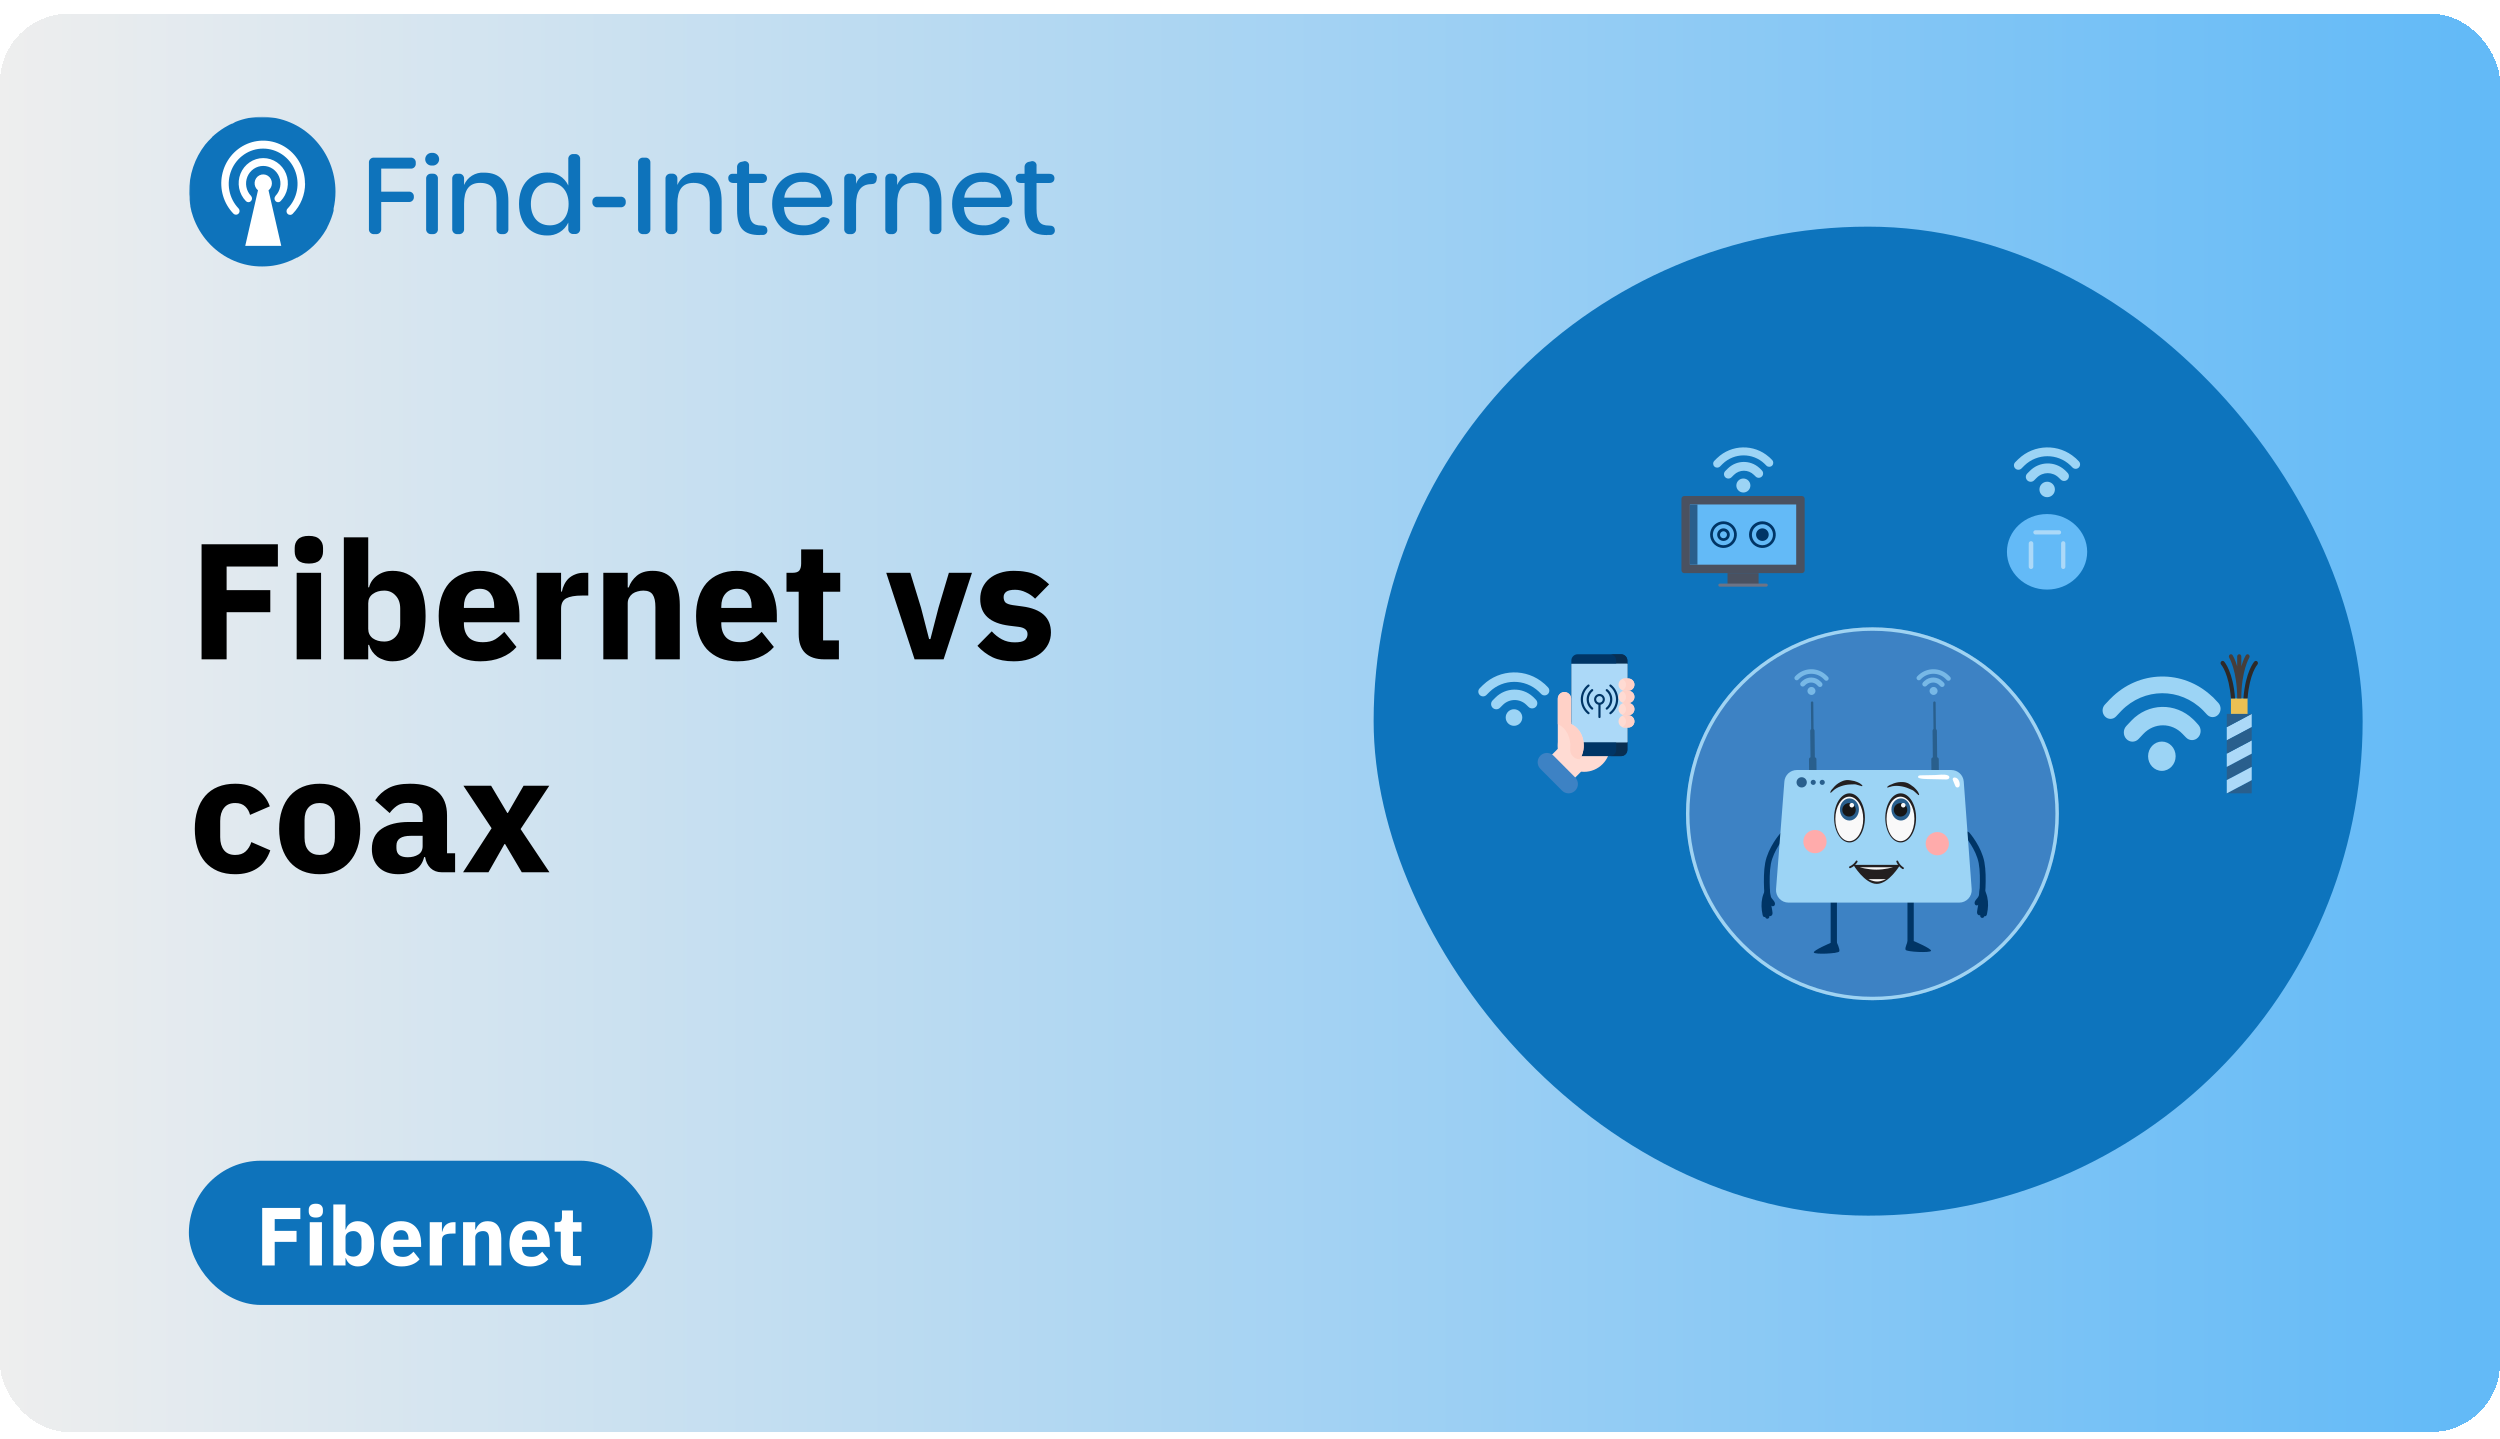
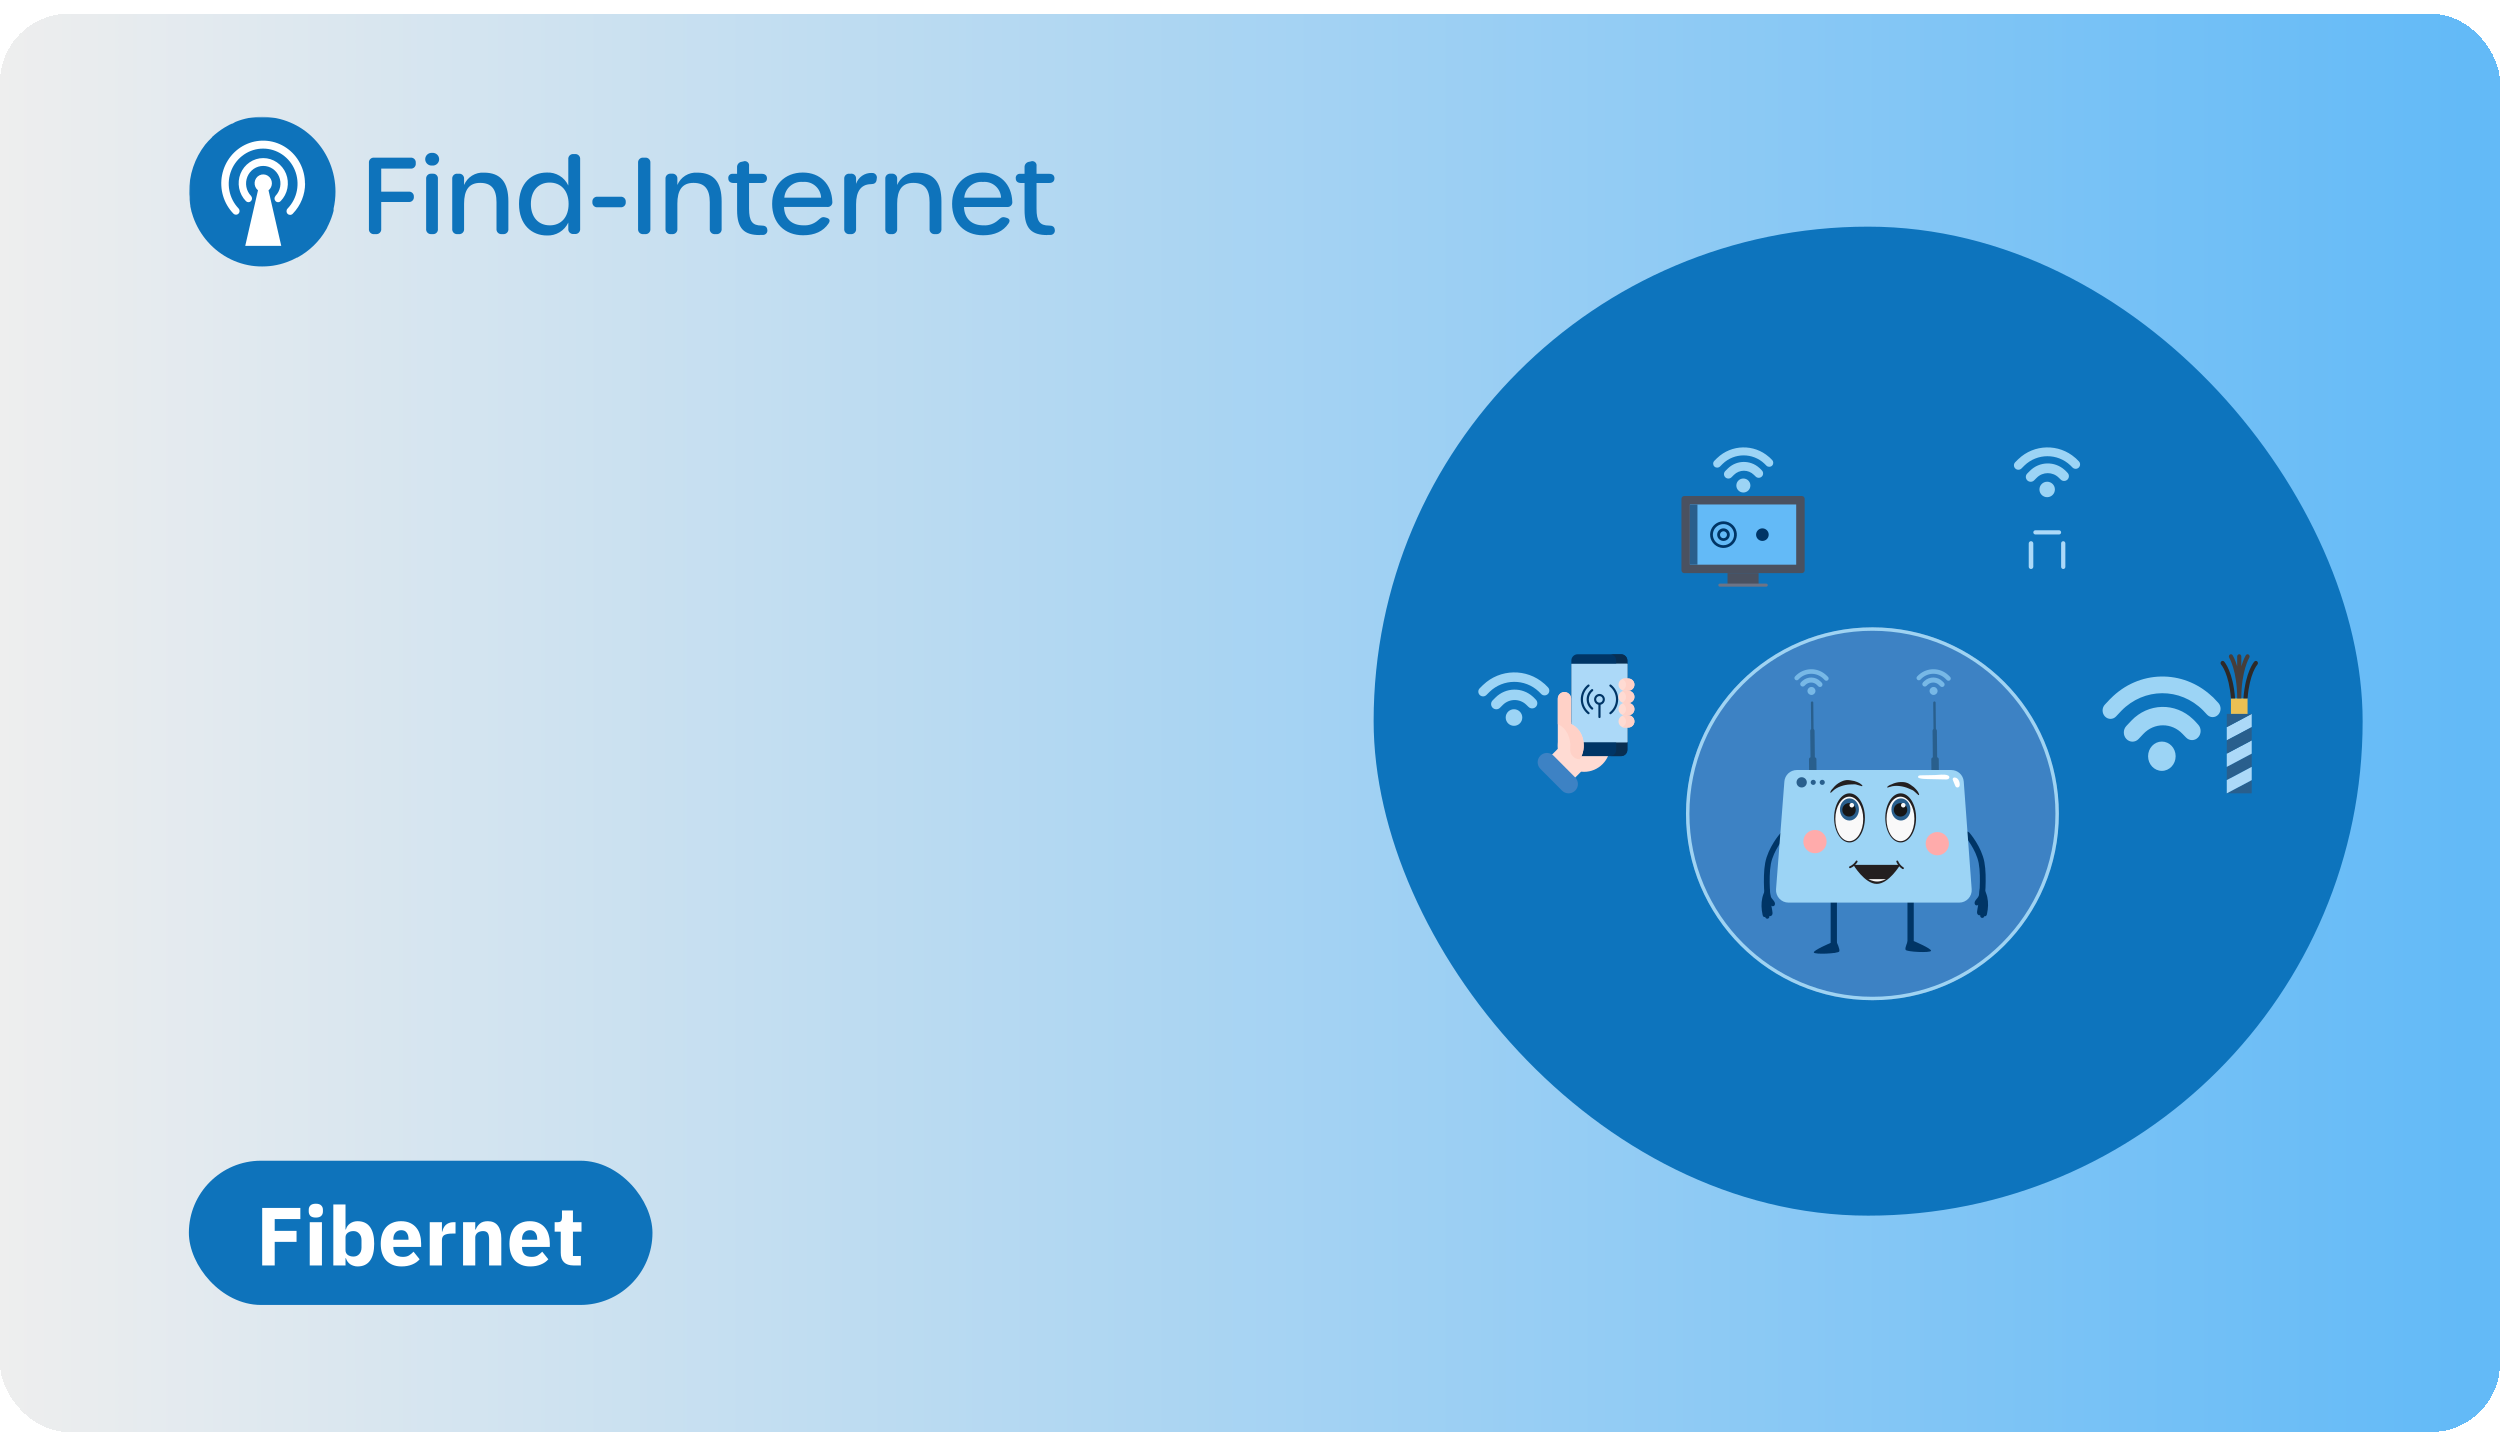
<svg xmlns="http://www.w3.org/2000/svg" width="728" height="419" viewBox="0 0 728 419" fill="none">
  <g clip-path="url(#clip0_288_6338)">
    <g filter="url(#filter0_d_288_6338)">
      <rect width="728" height="413" rx="20" fill="url(#paint0_linear_288_6338)" shape-rendering="crispEdges" />
      <mask id="mask0_288_6338" style="mask-type:luminance" maskUnits="userSpaceOnUse" x="55" y="30" width="256" height="44">
        <path d="M311 30H55V74H311V30Z" fill="white" />
      </mask>
      <g mask="url(#mask0_288_6338)">
        <path d="M108.975 64.174H109.469C109.677 64.197 109.888 64.173 110.086 64.104C110.284 64.034 110.463 63.922 110.611 63.774C110.76 63.626 110.873 63.447 110.942 63.25C111.011 63.053 111.035 62.843 111.012 62.635V54.825H118.973C119.179 54.849 119.387 54.826 119.583 54.759C119.779 54.692 119.957 54.583 120.105 54.438C120.253 54.294 120.367 54.118 120.438 53.925C120.509 53.731 120.536 53.524 120.516 53.318V53.288C120.532 53.084 120.503 52.88 120.43 52.689C120.358 52.499 120.243 52.326 120.096 52.185C119.948 52.044 119.771 51.937 119.576 51.872C119.382 51.808 119.176 51.787 118.973 51.812H111.012V45.106H119.525C119.734 45.129 119.945 45.106 120.143 45.037C120.341 44.968 120.521 44.855 120.67 44.708C120.818 44.56 120.931 44.381 121.001 44.183C121.071 43.986 121.095 43.776 121.072 43.568V43.447C121.095 43.239 121.071 43.029 121.002 42.831C120.932 42.634 120.819 42.455 120.671 42.307C120.523 42.16 120.343 42.047 120.146 41.977C119.948 41.908 119.737 41.884 119.529 41.907H108.975C108.767 41.884 108.556 41.908 108.358 41.977C108.161 42.047 107.981 42.159 107.833 42.307C107.685 42.455 107.572 42.634 107.503 42.831C107.433 43.028 107.409 43.238 107.432 43.445V62.635C107.409 62.843 107.433 63.053 107.502 63.25C107.571 63.447 107.684 63.626 107.833 63.774C107.981 63.922 108.16 64.034 108.358 64.104C108.556 64.173 108.767 64.197 108.975 64.174ZM125.849 44.21C126.106 44.234 126.366 44.204 126.611 44.122C126.856 44.04 127.082 43.908 127.273 43.734C127.464 43.56 127.617 43.349 127.721 43.113C127.826 42.877 127.88 42.622 127.88 42.365C127.88 42.107 127.826 41.852 127.721 41.616C127.617 41.38 127.464 41.169 127.273 40.995C127.082 40.821 126.856 40.689 126.611 40.607C126.366 40.525 126.106 40.495 125.849 40.519C125.591 40.495 125.332 40.525 125.086 40.607C124.841 40.689 124.616 40.821 124.425 40.995C124.234 41.169 124.081 41.38 123.977 41.616C123.872 41.852 123.818 42.107 123.818 42.365C123.818 42.622 123.872 42.877 123.977 43.113C124.081 43.349 124.234 43.56 124.425 43.734C124.616 43.908 124.841 44.04 125.086 44.122C125.332 44.204 125.591 44.234 125.849 44.21ZM125.606 64.172H126.007C126.213 64.194 126.422 64.169 126.618 64.099C126.813 64.029 126.99 63.916 127.136 63.768C127.281 63.62 127.391 63.441 127.457 63.245C127.523 63.049 127.544 62.84 127.517 62.635V48.119C127.544 47.914 127.523 47.705 127.457 47.508C127.391 47.312 127.281 47.133 127.136 46.985C126.99 46.837 126.813 46.724 126.617 46.654C126.422 46.584 126.212 46.559 126.006 46.581H125.604C125.398 46.562 125.19 46.588 124.996 46.659C124.802 46.73 124.625 46.843 124.481 46.991C124.336 47.138 124.226 47.316 124.159 47.511C124.092 47.707 124.069 47.914 124.093 48.119V62.635C124.069 62.84 124.091 63.047 124.158 63.242C124.225 63.438 124.335 63.615 124.479 63.763C124.624 63.911 124.8 64.024 124.994 64.095C125.188 64.166 125.396 64.193 125.602 64.174L125.606 64.172ZM140.911 46.271C139.692 46.197 138.481 46.504 137.447 47.149C136.412 47.794 135.606 48.745 135.14 49.87V48.119C135.163 47.912 135.138 47.702 135.069 47.505C135 47.309 134.887 47.13 134.739 46.982C134.591 46.835 134.411 46.722 134.214 46.653C134.017 46.584 133.806 46.56 133.598 46.582H133.233C133.025 46.559 132.814 46.584 132.616 46.653C132.419 46.722 132.239 46.834 132.091 46.982C131.943 47.13 131.83 47.309 131.761 47.506C131.691 47.703 131.667 47.913 131.69 48.12V62.635C131.667 62.842 131.691 63.053 131.761 63.249C131.83 63.447 131.943 63.626 132.091 63.773C132.239 63.921 132.419 64.034 132.616 64.103C132.814 64.172 133.025 64.196 133.233 64.173H133.598C133.806 64.196 134.017 64.172 134.214 64.102C134.412 64.033 134.591 63.92 134.739 63.773C134.887 63.625 135 63.446 135.069 63.249C135.139 63.052 135.163 62.842 135.14 62.635V55.317C135.14 51.438 136.497 49.256 139.831 49.256C143.102 49.256 144.583 51.075 144.583 54.916V62.635C144.56 62.842 144.584 63.052 144.653 63.249C144.723 63.446 144.835 63.625 144.983 63.773C145.131 63.921 145.31 64.034 145.508 64.103C145.705 64.172 145.916 64.197 146.124 64.174H146.489C146.698 64.198 146.909 64.175 147.108 64.106C147.306 64.037 147.487 63.925 147.636 63.777C147.785 63.629 147.898 63.449 147.968 63.252C148.037 63.054 148.062 62.843 148.038 62.635V54.635C148.038 49.073 145.786 46.271 140.911 46.271ZM159.252 64.574C160.548 64.633 161.831 64.307 162.941 63.638C164.051 62.969 164.936 61.987 165.486 60.817V62.601C165.463 62.809 165.487 63.019 165.557 63.216C165.626 63.413 165.739 63.592 165.887 63.739C166.035 63.887 166.215 63.999 166.413 64.069C166.61 64.138 166.821 64.162 167.029 64.139H167.394C167.602 64.162 167.813 64.138 168.011 64.069C168.208 63.999 168.388 63.887 168.536 63.739C168.684 63.592 168.797 63.413 168.867 63.216C168.936 63.019 168.96 62.809 168.937 62.601V42.399C168.96 42.192 168.936 41.981 168.867 41.785C168.797 41.587 168.684 41.408 168.536 41.261C168.388 41.113 168.208 41.001 168.011 40.931C167.813 40.862 167.602 40.838 167.394 40.861H167.029C166.821 40.838 166.61 40.862 166.413 40.931C166.215 41.001 166.035 41.113 165.887 41.261C165.739 41.408 165.626 41.587 165.557 41.785C165.487 41.981 165.463 42.192 165.486 42.399V50.029C164.944 48.843 164.057 47.848 162.94 47.173C161.822 46.498 160.526 46.175 159.222 46.245C154.844 46.245 151.137 49.321 151.137 55.38C151.137 61.469 154.87 64.574 159.252 64.574ZM160.116 61.621C156.814 61.621 154.592 59.285 154.592 55.378C154.592 51.499 156.814 49.164 160.054 49.164C163.355 49.164 165.577 51.533 165.577 55.378C165.582 59.254 163.393 61.621 160.116 61.621ZM174.043 56.362H180.677C180.885 56.385 181.096 56.361 181.293 56.292C181.491 56.222 181.67 56.11 181.819 55.962C181.967 55.814 182.08 55.635 182.149 55.438C182.219 55.241 182.243 55.031 182.22 54.824C182.243 54.616 182.219 54.406 182.149 54.209C182.08 54.012 181.967 53.833 181.819 53.685C181.67 53.538 181.491 53.425 181.293 53.356C181.096 53.287 180.885 53.263 180.677 53.285H174.044C173.836 53.263 173.625 53.287 173.427 53.356C173.229 53.425 173.05 53.538 172.902 53.685C172.754 53.833 172.641 54.012 172.571 54.209C172.502 54.406 172.478 54.616 172.501 54.824C172.477 55.031 172.501 55.242 172.571 55.439C172.64 55.636 172.753 55.815 172.901 55.963C173.049 56.111 173.229 56.223 173.427 56.293C173.625 56.362 173.835 56.386 174.044 56.363L174.043 56.362ZM187.351 64.174H187.844C188.053 64.198 188.265 64.174 188.463 64.106C188.661 64.037 188.842 63.924 188.99 63.776C189.139 63.628 189.252 63.449 189.322 63.251C189.392 63.054 189.416 62.843 189.392 62.635V43.445C189.415 43.238 189.391 43.028 189.322 42.831C189.252 42.634 189.139 42.455 188.991 42.307C188.843 42.159 188.664 42.047 188.466 41.977C188.268 41.908 188.057 41.884 187.849 41.907H187.351C187.142 41.884 186.932 41.908 186.734 41.977C186.536 42.047 186.357 42.159 186.209 42.307C186.06 42.455 185.947 42.634 185.878 42.831C185.809 43.028 185.784 43.238 185.807 43.445V62.635C185.784 62.843 185.808 63.053 185.878 63.25C185.947 63.447 186.06 63.626 186.208 63.774C186.356 63.922 186.536 64.034 186.734 64.104C186.931 64.173 187.142 64.197 187.351 64.174ZM203.018 46.271C201.8 46.197 200.589 46.504 199.554 47.149C198.52 47.794 197.713 48.745 197.247 49.87V48.119C197.27 47.912 197.246 47.702 197.177 47.505C197.107 47.308 196.994 47.129 196.846 46.981C196.698 46.833 196.519 46.721 196.321 46.651C196.123 46.582 195.912 46.558 195.704 46.581H195.339C195.131 46.558 194.92 46.582 194.723 46.651C194.525 46.721 194.345 46.833 194.197 46.981C194.049 47.129 193.936 47.308 193.867 47.505C193.797 47.702 193.773 47.912 193.796 48.119V62.635C193.773 62.842 193.797 63.053 193.867 63.249C193.936 63.447 194.049 63.626 194.197 63.773C194.345 63.921 194.525 64.034 194.723 64.103C194.92 64.172 195.131 64.196 195.339 64.173H195.704C195.912 64.196 196.123 64.172 196.321 64.103C196.519 64.034 196.698 63.921 196.846 63.773C196.994 63.626 197.107 63.447 197.177 63.249C197.246 63.053 197.27 62.842 197.247 62.635V55.317C197.247 51.438 198.605 49.256 201.938 49.256C205.209 49.256 206.691 51.075 206.691 54.916V62.635C206.668 62.842 206.692 63.053 206.761 63.249C206.831 63.447 206.944 63.626 207.092 63.773C207.24 63.921 207.42 64.034 207.617 64.103C207.815 64.172 208.026 64.196 208.234 64.173H208.599C208.807 64.196 209.018 64.172 209.215 64.103C209.413 64.034 209.593 63.921 209.741 63.773C209.889 63.626 210.002 63.447 210.071 63.249C210.141 63.053 210.165 62.842 210.142 62.635V54.635C210.146 49.073 207.893 46.271 203.018 46.271ZM221.242 64.418H222.137C222.334 64.425 222.529 64.386 222.709 64.305C222.889 64.225 223.047 64.104 223.173 63.952C223.298 63.8 223.387 63.622 223.432 63.431C223.477 63.24 223.477 63.041 223.433 62.849C223.341 61.989 222.723 61.681 221.767 61.681C219.082 61.681 218.126 60.42 218.126 56.791V49.289H221.799C222.786 49.289 223.342 48.797 223.342 47.936C223.342 47.076 222.786 46.614 221.799 46.614H218.126V44.368C218.164 44.149 218.142 43.924 218.063 43.717C217.984 43.51 217.85 43.327 217.676 43.189C217.502 43.051 217.294 42.962 217.074 42.931C216.853 42.9 216.629 42.929 216.423 43.015L215.992 43.107C215.593 43.154 215.229 43.353 214.975 43.663C214.722 43.973 214.6 44.369 214.634 44.768V46.613H213.376C213.198 46.594 213.019 46.615 212.851 46.675C212.683 46.736 212.53 46.833 212.406 46.96C212.281 47.088 212.187 47.242 212.13 47.41C212.074 47.579 212.056 47.759 212.079 47.935C212.079 48.796 212.635 49.288 213.623 49.288H214.64V57.192C214.64 62.574 216.708 64.451 221.244 64.451L221.242 64.418ZM233.917 64.51C237.219 64.51 239.718 63.372 241.261 61.097C241.848 60.236 241.626 59.651 240.551 59.374L240.186 59.282C239.323 59.066 238.89 59.558 238.211 60.143C237.641 60.657 236.973 61.052 236.247 61.305C235.521 61.559 234.752 61.665 233.984 61.619C230.558 61.619 228.43 59.68 228.306 56.267H240.832C241.041 56.296 241.254 56.275 241.455 56.208C241.655 56.141 241.837 56.028 241.986 55.879C242.135 55.73 242.248 55.549 242.316 55.35C242.383 55.15 242.404 54.938 242.375 54.729C242.159 49.654 238.889 46.244 233.766 46.244C228.49 46.244 224.849 49.965 224.849 55.379C224.846 60.883 228.425 64.514 233.917 64.514V64.51ZM228.394 53.561C228.442 52.902 228.622 52.26 228.923 51.671C229.223 51.083 229.639 50.56 230.144 50.133C230.65 49.707 231.236 49.385 231.868 49.186C232.5 48.988 233.165 48.917 233.825 48.977C234.477 48.916 235.134 48.987 235.757 49.187C236.381 49.387 236.957 49.711 237.45 50.14C237.944 50.569 238.345 51.093 238.629 51.681C238.913 52.269 239.073 52.909 239.102 53.561H228.394ZM253.857 46.364C252.854 46.326 251.865 46.615 251.041 47.187C250.218 47.758 249.603 48.582 249.29 49.533V48.059C249.309 47.855 249.282 47.649 249.21 47.457C249.138 47.265 249.024 47.092 248.876 46.95C248.727 46.808 248.549 46.701 248.353 46.637C248.158 46.574 247.951 46.555 247.747 46.582H247.382C247.174 46.559 246.963 46.584 246.765 46.653C246.568 46.722 246.388 46.834 246.24 46.982C246.092 47.13 245.979 47.309 245.909 47.506C245.84 47.703 245.816 47.913 245.839 48.12V62.635C245.816 62.842 245.84 63.053 245.909 63.249C245.979 63.447 246.092 63.626 246.24 63.773C246.388 63.921 246.568 64.034 246.765 64.103C246.963 64.172 247.174 64.196 247.382 64.173H247.747C247.955 64.196 248.166 64.172 248.364 64.103C248.561 64.034 248.741 63.921 248.889 63.773C249.037 63.626 249.15 63.447 249.22 63.249C249.289 63.053 249.313 62.842 249.29 62.635V55.471C249.29 51.78 250.679 49.689 253.579 49.627C254.597 49.627 255.184 49.264 255.282 48.275L255.312 48.032C255.366 47.822 255.367 47.601 255.317 47.39C255.266 47.179 255.165 46.983 255.022 46.82C254.879 46.656 254.698 46.529 254.495 46.45C254.292 46.371 254.073 46.343 253.857 46.367V46.364ZM267.022 46.272C265.804 46.198 264.593 46.505 263.559 47.15C262.524 47.795 261.718 48.746 261.252 49.871V48.119C261.275 47.912 261.251 47.702 261.181 47.505C261.112 47.308 260.999 47.129 260.851 46.981C260.703 46.833 260.523 46.721 260.325 46.651C260.128 46.582 259.917 46.558 259.709 46.581H259.344C259.136 46.558 258.925 46.582 258.727 46.651C258.53 46.721 258.35 46.833 258.202 46.981C258.054 47.129 257.941 47.308 257.871 47.505C257.802 47.702 257.778 47.912 257.801 48.119V62.635C257.777 62.843 257.801 63.053 257.871 63.25C257.94 63.447 258.053 63.627 258.202 63.775C258.35 63.922 258.53 64.035 258.728 64.104C258.926 64.174 259.137 64.197 259.345 64.174H259.71C259.918 64.197 260.129 64.173 260.327 64.104C260.524 64.035 260.704 63.922 260.852 63.774C261 63.627 261.113 63.448 261.183 63.251C261.252 63.054 261.276 62.844 261.253 62.636V55.317C261.253 51.438 262.61 49.256 265.944 49.256C269.215 49.256 270.696 51.075 270.696 54.916V62.635C270.673 62.842 270.697 63.052 270.766 63.249C270.836 63.446 270.948 63.625 271.096 63.773C271.244 63.92 271.423 64.033 271.62 64.103C271.817 64.172 272.028 64.197 272.236 64.174H272.601C272.809 64.197 273.02 64.173 273.218 64.104C273.415 64.035 273.595 63.922 273.743 63.774C273.891 63.627 274.004 63.448 274.073 63.251C274.143 63.054 274.167 62.844 274.144 62.636V54.635C274.151 49.073 271.899 46.271 267.024 46.271L267.022 46.272ZM286.321 64.514C289.623 64.514 292.122 63.376 293.665 61.1C294.251 60.24 294.03 59.654 292.955 59.378L292.59 59.286C291.727 59.07 291.294 59.562 290.615 60.146C290.045 60.66 289.377 61.055 288.651 61.309C287.925 61.562 287.156 61.669 286.388 61.623C282.962 61.623 280.834 59.683 280.71 56.271H293.236C293.445 56.299 293.658 56.279 293.859 56.212C294.059 56.144 294.241 56.032 294.39 55.883C294.539 55.734 294.652 55.553 294.72 55.353C294.787 55.154 294.808 54.941 294.779 54.733C294.563 49.657 291.293 46.248 286.17 46.248C280.894 46.248 277.253 49.969 277.253 55.383C277.249 60.883 280.829 64.514 286.321 64.514ZM280.798 53.564C280.846 52.906 281.026 52.263 281.327 51.675C281.627 51.087 282.043 50.564 282.548 50.137C283.054 49.71 283.64 49.388 284.272 49.19C284.904 48.991 285.569 48.92 286.229 48.981C286.881 48.92 287.538 48.991 288.161 49.191C288.785 49.391 289.361 49.715 289.854 50.144C290.348 50.572 290.749 51.097 291.033 51.685C291.316 52.273 291.477 52.912 291.505 53.564H280.798ZM304.956 64.422H305.851C306.048 64.428 306.244 64.39 306.423 64.309C306.603 64.228 306.762 64.107 306.887 63.956C307.012 63.804 307.101 63.626 307.146 63.435C307.191 63.243 307.192 63.044 307.147 62.853C307.055 61.992 306.437 61.684 305.481 61.684C302.796 61.684 301.84 60.424 301.84 56.795V49.289H305.513C306.5 49.289 307.056 48.797 307.056 47.936C307.056 47.076 306.5 46.614 305.513 46.614H301.84V44.368C301.878 44.149 301.856 43.924 301.777 43.717C301.698 43.51 301.565 43.327 301.391 43.189C301.217 43.051 301.008 42.962 300.788 42.931C300.568 42.9 300.343 42.929 300.138 43.015L299.706 43.107C299.307 43.154 298.943 43.353 298.69 43.663C298.436 43.973 298.314 44.369 298.349 44.768V46.613H297.084C296.906 46.594 296.727 46.615 296.559 46.675C296.391 46.736 296.239 46.833 296.114 46.96C295.989 47.088 295.895 47.242 295.838 47.41C295.782 47.579 295.764 47.759 295.787 47.935C295.787 48.796 296.343 49.288 297.331 49.288H298.349V57.192C298.349 62.574 300.416 64.451 304.952 64.451L304.956 64.422Z" fill="#0E73BB" />
        <path d="M97.692 51.839C97.693 53.489 97.508 55.134 97.141 56.743C97.149 56.777 97.149 56.812 97.141 56.846V57.395C96.777 58.806 96.276 60.178 95.644 61.492C95.544 61.734 95.427 61.968 95.293 62.193V62.278L94.993 62.824C93.005 66.278 90.091 69.112 86.579 71.009H86.445C85.516 71.53 84.544 71.97 83.54 72.324C80.907 73.293 78.104 73.722 75.301 73.585C72.497 73.447 69.75 72.746 67.225 71.524C64.681 70.292 62.408 68.569 60.537 66.455C58.643 64.321 57.184 61.841 56.241 59.151C56.041 58.588 55.857 58.007 55.708 57.442V57.358C55.586 56.948 55.507 56.537 55.424 56.11V55.941C55.324 55.36 55.24 54.796 55.191 54.231C55.206 53.66 55.173 53.088 55.091 52.522V52.01C55.032 46.973 56.683 42.065 59.777 38.083C60.37 37.368 61.005 36.688 61.68 36.049L61.846 35.807C62.313 35.38 62.797 34.969 63.316 34.576C63.402 34.492 63.497 34.418 63.599 34.355L64.45 33.74L65.351 33.159L66.186 32.681C66.235 32.642 66.292 32.614 66.352 32.596L66.569 32.474L66.873 32.303L67.307 32.116L67.54 31.994H67.707L68.558 31.499C71.027 30.493 73.672 29.984 76.339 30C79.156 30.007 81.943 30.576 84.535 31.675C87.127 32.773 89.472 34.379 91.431 36.396C95.454 40.536 97.699 46.075 97.692 51.839Z" fill="#0E73BB" />
        <path d="M79.178 49.395C79.183 48.957 79.078 48.524 78.873 48.136C78.67 47.751 78.372 47.425 78.007 47.187C77.647 46.951 77.231 46.815 76.8 46.79C76.37 46.765 75.941 46.853 75.555 47.045C75.166 47.241 74.834 47.533 74.591 47.893C74.346 48.257 74.195 48.676 74.152 49.112C74.11 49.549 74.177 49.989 74.348 50.393C74.516 50.794 74.784 51.147 75.126 51.417L71.415 67.593H81.899L78.193 51.428C78.498 51.185 78.743 50.877 78.912 50.526C79.083 50.173 79.174 49.787 79.178 49.395ZM88.845 49.395C88.849 52.685 87.567 55.848 85.272 58.212C85.179 58.321 85.065 58.409 84.937 58.472C84.809 58.534 84.671 58.57 84.529 58.576C84.387 58.582 84.246 58.559 84.113 58.508C83.98 58.457 83.859 58.379 83.757 58.279C83.653 58.179 83.57 58.058 83.514 57.925C83.458 57.791 83.429 57.647 83.429 57.501C83.429 57.355 83.458 57.211 83.514 57.077C83.57 56.943 83.653 56.822 83.757 56.721C85.151 55.27 86.091 53.446 86.462 51.471C86.838 49.486 86.632 47.436 85.87 45.565C85.115 43.712 83.83 42.121 82.175 40.99C80.541 39.871 78.606 39.272 76.623 39.272C74.641 39.272 72.705 39.871 71.072 40.99C69.417 42.123 68.134 43.715 67.381 45.57C66.618 47.441 66.412 49.491 66.788 51.475C67.159 53.45 68.099 55.275 69.493 56.726C69.676 56.933 69.773 57.201 69.767 57.476C69.761 57.751 69.651 58.014 69.459 58.212C69.27 58.408 69.012 58.521 68.74 58.527C68.468 58.533 68.205 58.432 68.007 58.246C66.583 56.786 65.537 55.001 64.96 53.047C64.376 51.08 64.276 49.001 64.668 46.987C65.056 44.984 65.926 43.105 67.202 41.51C68.463 39.932 70.099 38.69 71.961 37.898C73.809 37.115 75.827 36.81 77.825 37.012C79.824 37.214 81.739 37.916 83.392 39.053C85.067 40.203 86.433 41.746 87.369 43.547C88.315 45.364 88.808 47.382 88.805 49.429L88.845 49.395ZM80.23 53.032C80.925 52.306 81.394 51.395 81.579 50.409C81.765 49.417 81.661 48.393 81.279 47.459C80.901 46.534 80.259 45.739 79.433 45.173C78.616 44.615 77.649 44.316 76.659 44.316C75.669 44.316 74.702 44.615 73.886 45.173C73.059 45.739 72.418 46.534 72.041 47.459C71.659 48.393 71.555 49.417 71.741 50.409C71.924 51.395 72.392 52.308 73.087 53.034C73.28 53.24 73.388 53.512 73.388 53.795C73.388 54.077 73.28 54.349 73.087 54.555C72.992 54.658 72.876 54.741 72.748 54.798C72.62 54.853 72.483 54.881 72.344 54.881C72.206 54.881 72.068 54.853 71.941 54.798C71.813 54.741 71.697 54.658 71.602 54.555C70.593 53.521 69.91 52.215 69.637 50.798C69.359 49.378 69.499 47.909 70.038 46.566C70.573 45.234 71.491 44.089 72.676 43.274C73.846 42.469 75.235 42.037 76.657 42.037C78.079 42.037 79.467 42.469 80.638 43.274C81.825 44.088 82.745 45.233 83.282 46.566C83.824 47.912 83.965 49.385 83.686 50.809C83.413 52.225 82.73 53.532 81.721 54.566C81.626 54.669 81.51 54.752 81.382 54.809C81.255 54.864 81.118 54.892 80.979 54.892C80.84 54.892 80.703 54.864 80.576 54.809C80.447 54.752 80.332 54.669 80.236 54.566C80.043 54.36 79.936 54.088 79.936 53.806C79.936 53.523 80.043 53.252 80.236 53.045L80.23 53.032Z" fill="white" />
      </g>
-       <path d="M58.696 188V154.496H80.92V160.976H65.992V167.84H78.712V174.272H65.992V188H58.696ZM89.942 160.112C88.502 160.112 87.446 159.792 86.774 159.152C86.134 158.48 85.814 157.632 85.814 156.608V155.552C85.814 154.528 86.134 153.696 86.774 153.056C87.446 152.384 88.502 152.048 89.942 152.048C91.382 152.048 92.422 152.384 93.062 153.056C93.734 153.696 94.07 154.528 94.07 155.552V156.608C94.07 157.632 93.734 158.48 93.062 159.152C92.422 159.792 91.382 160.112 89.942 160.112ZM86.39 162.8H93.494V188H86.39V162.8ZM100.125 152.48H107.229V167.024H107.469C107.821 165.616 108.621 164.464 109.869 163.568C111.149 162.672 112.605 162.224 114.237 162.224C117.437 162.224 119.853 163.344 121.484 165.584C123.116 167.824 123.932 171.088 123.932 175.376C123.932 179.664 123.116 182.944 121.484 185.216C119.853 187.456 117.437 188.576 114.237 188.576C113.405 188.576 112.621 188.448 111.885 188.192C111.149 187.968 110.477 187.648 109.869 187.232C109.293 186.784 108.797 186.272 108.381 185.696C107.965 185.088 107.661 184.448 107.469 183.776H107.229V188H100.125V152.48ZM111.885 182.816C113.229 182.816 114.333 182.352 115.197 181.424C116.093 180.464 116.541 179.184 116.541 177.584V173.216C116.541 171.616 116.093 170.352 115.197 169.424C114.333 168.464 113.229 167.984 111.885 167.984C110.541 167.984 109.421 168.32 108.525 168.992C107.661 169.632 107.229 170.528 107.229 171.68V179.12C107.229 180.272 107.661 181.184 108.525 181.856C109.421 182.496 110.541 182.816 111.885 182.816ZM139.84 188.576C137.92 188.576 136.208 188.272 134.704 187.664C133.2 187.024 131.92 186.144 130.864 185.024C129.84 183.872 129.056 182.48 128.512 180.848C128 179.216 127.744 177.392 127.744 175.376C127.744 173.392 128 171.6 128.512 170C129.024 168.368 129.776 166.976 130.768 165.824C131.792 164.672 133.04 163.792 134.512 163.184C135.984 162.544 137.664 162.224 139.552 162.224C141.632 162.224 143.408 162.576 144.88 163.28C146.384 163.984 147.6 164.928 148.528 166.112C149.488 167.296 150.176 168.672 150.592 170.24C151.04 171.776 151.264 173.392 151.264 175.088V177.2H135.088V177.584C135.088 179.248 135.536 180.576 136.432 181.568C137.328 182.528 138.736 183.008 140.656 183.008C142.128 183.008 143.328 182.72 144.256 182.144C145.184 181.536 146.048 180.816 146.848 179.984L150.4 184.4C149.28 185.712 147.808 186.736 145.984 187.472C144.192 188.208 142.144 188.576 139.84 188.576ZM139.696 167.456C138.256 167.456 137.12 167.936 136.288 168.896C135.488 169.824 135.088 171.072 135.088 172.64V173.024H143.92V172.592C143.92 171.056 143.568 169.824 142.864 168.896C142.192 167.936 141.136 167.456 139.696 167.456ZM156.281 188V162.8H163.385V168.272H163.625C163.753 167.568 163.977 166.896 164.297 166.256C164.617 165.584 165.033 164.992 165.545 164.48C166.089 163.968 166.729 163.568 167.465 163.28C168.201 162.96 169.065 162.8 170.057 162.8H171.305V169.424H169.529C167.449 169.424 165.897 169.696 164.873 170.24C163.881 170.784 163.385 171.792 163.385 173.264V188H156.281ZM175.687 188V162.8H182.791V167.072H183.079C183.527 165.76 184.311 164.624 185.431 163.664C186.551 162.704 188.103 162.224 190.087 162.224C192.679 162.224 194.631 163.088 195.943 164.816C197.287 166.544 197.959 169.008 197.959 172.208V188H190.855V172.784C190.855 171.152 190.599 169.952 190.087 169.184C189.575 168.384 188.663 167.984 187.351 167.984C186.775 167.984 186.215 168.064 185.671 168.224C185.127 168.352 184.631 168.576 184.183 168.896C183.767 169.216 183.431 169.616 183.175 170.096C182.919 170.544 182.791 171.072 182.791 171.68V188H175.687ZM214.793 188.576C212.873 188.576 211.161 188.272 209.657 187.664C208.153 187.024 206.873 186.144 205.817 185.024C204.793 183.872 204.009 182.48 203.465 180.848C202.953 179.216 202.697 177.392 202.697 175.376C202.697 173.392 202.953 171.6 203.465 170C203.977 168.368 204.729 166.976 205.721 165.824C206.745 164.672 207.993 163.792 209.465 163.184C210.937 162.544 212.617 162.224 214.505 162.224C216.585 162.224 218.361 162.576 219.833 163.28C221.337 163.984 222.553 164.928 223.481 166.112C224.441 167.296 225.129 168.672 225.545 170.24C225.993 171.776 226.217 173.392 226.217 175.088V177.2H210.041V177.584C210.041 179.248 210.489 180.576 211.385 181.568C212.281 182.528 213.689 183.008 215.609 183.008C217.081 183.008 218.281 182.72 219.209 182.144C220.137 181.536 221.001 180.816 221.801 179.984L225.353 184.4C224.233 185.712 222.761 186.736 220.937 187.472C219.145 188.208 217.097 188.576 214.793 188.576ZM214.649 167.456C213.209 167.456 212.073 167.936 211.241 168.896C210.441 169.824 210.041 171.072 210.041 172.64V173.024H218.873V172.592C218.873 171.056 218.521 169.824 217.817 168.896C217.145 167.936 216.089 167.456 214.649 167.456ZM240.066 188C237.602 188 235.73 187.376 234.45 186.128C233.202 184.88 232.578 183.056 232.578 180.656V168.32H229.026V162.8H230.802C231.762 162.8 232.418 162.576 232.77 162.128C233.122 161.648 233.298 160.976 233.298 160.112V155.984H239.682V162.8H244.674V168.32H239.682V182.48H244.29V188H240.066ZM266.329 188L258.073 162.8H265.081L268.201 172.976L270.553 182.096H270.937L273.289 172.976L276.313 162.8H283.033L274.777 188H266.329ZM295.231 188.576C292.799 188.576 290.751 188.192 289.087 187.424C287.423 186.624 285.935 185.504 284.623 184.064L288.799 179.84C289.695 180.832 290.687 181.616 291.775 182.192C292.863 182.768 294.095 183.056 295.471 183.056C296.879 183.056 297.855 182.848 298.399 182.432C298.943 181.984 299.215 181.392 299.215 180.656C299.215 179.472 298.367 178.768 296.671 178.544L293.935 178.208C288.271 177.504 285.439 174.912 285.439 170.432C285.439 169.216 285.663 168.112 286.111 167.12C286.591 166.096 287.247 165.232 288.079 164.528C288.943 163.792 289.967 163.232 291.151 162.848C292.367 162.432 293.727 162.224 295.231 162.224C296.543 162.224 297.695 162.32 298.687 162.512C299.711 162.672 300.607 162.928 301.375 163.28C302.175 163.6 302.895 164.016 303.535 164.528C304.207 165.008 304.863 165.552 305.503 166.16L301.423 170.336C300.623 169.536 299.711 168.912 298.687 168.464C297.695 167.984 296.671 167.744 295.615 167.744C294.399 167.744 293.535 167.936 293.023 168.32C292.511 168.704 292.255 169.216 292.255 169.856C292.255 170.528 292.431 171.056 292.783 171.44C293.167 171.792 293.871 172.048 294.895 172.208L297.727 172.592C303.263 173.328 306.031 175.856 306.031 180.176C306.031 181.392 305.775 182.512 305.263 183.536C304.751 184.56 304.015 185.456 303.055 186.224C302.127 186.96 300.991 187.536 299.647 187.952C298.335 188.368 296.863 188.576 295.231 188.576ZM68.488 250.576C66.6 250.576 64.92 250.272 63.448 249.664C61.976 249.024 60.744 248.144 59.752 247.024C58.76 245.872 58.008 244.48 57.496 242.848C56.984 241.216 56.728 239.392 56.728 237.376C56.728 235.36 56.984 233.552 57.496 231.952C58.008 230.32 58.76 228.928 59.752 227.776C60.744 226.624 61.976 225.744 63.448 225.136C64.92 224.528 66.6 224.224 68.488 224.224C71.048 224.224 73.176 224.8 74.872 225.952C76.6 227.104 77.832 228.72 78.568 230.8L72.808 233.296C72.584 232.336 72.12 231.52 71.416 230.848C70.712 230.176 69.736 229.84 68.488 229.84C67.048 229.84 65.96 230.32 65.224 231.28C64.488 232.208 64.12 233.472 64.12 235.072V239.776C64.12 241.376 64.488 242.64 65.224 243.568C65.96 244.496 67.048 244.96 68.488 244.96C69.768 244.96 70.776 244.624 71.512 243.952C72.28 243.248 72.84 242.336 73.192 241.216L78.712 243.616C77.88 246.016 76.584 247.776 74.824 248.896C73.096 250.016 70.984 250.576 68.488 250.576ZM93.099 250.576C91.243 250.576 89.579 250.272 88.106 249.664C86.666 249.056 85.434 248.176 84.41 247.024C83.418 245.872 82.65 244.48 82.106 242.848C81.562 241.216 81.29 239.392 81.29 237.376C81.29 235.36 81.562 233.536 82.106 231.904C82.65 230.272 83.418 228.896 84.41 227.776C85.434 226.624 86.666 225.744 88.106 225.136C89.579 224.528 91.243 224.224 93.099 224.224C94.954 224.224 96.603 224.528 98.043 225.136C99.514 225.744 100.747 226.624 101.739 227.776C102.763 228.896 103.547 230.272 104.091 231.904C104.635 233.536 104.906 235.36 104.906 237.376C104.906 239.392 104.635 241.216 104.091 242.848C103.547 244.48 102.763 245.872 101.739 247.024C100.747 248.176 99.514 249.056 98.043 249.664C96.603 250.272 94.954 250.576 93.099 250.576ZM93.099 244.96C94.507 244.96 95.594 244.528 96.362 243.664C97.13 242.8 97.514 241.568 97.514 239.968V234.832C97.514 233.232 97.13 232 96.362 231.136C95.594 230.272 94.507 229.84 93.099 229.84C91.691 229.84 90.603 230.272 89.835 231.136C89.067 232 88.683 233.232 88.683 234.832V239.968C88.683 241.568 89.067 242.8 89.835 243.664C90.603 244.528 91.691 244.96 93.099 244.96ZM128.592 250C127.312 250 126.24 249.6 125.376 248.8C124.544 248 124.016 246.928 123.792 245.584H123.504C123.12 247.216 122.272 248.464 120.96 249.328C119.648 250.16 118.032 250.576 116.112 250.576C113.584 250.576 111.648 249.904 110.304 248.56C108.96 247.216 108.288 245.44 108.288 243.232C108.288 240.576 109.248 238.608 111.168 237.328C113.12 236.016 115.76 235.36 119.088 235.36H123.072V233.776C123.072 232.56 122.752 231.6 122.112 230.896C121.472 230.16 120.4 229.792 118.896 229.792C117.488 229.792 116.368 230.096 115.536 230.704C114.704 231.312 114.016 232 113.472 232.768L109.248 229.024C110.272 227.52 111.552 226.352 113.088 225.52C114.656 224.656 116.768 224.224 119.424 224.224C123.008 224.224 125.696 225.008 127.488 226.576C129.28 228.144 130.176 230.432 130.176 233.44V244.48H132.528V250H128.592ZM118.752 245.632C119.936 245.632 120.944 245.376 121.776 244.864C122.64 244.352 123.072 243.52 123.072 242.368V239.392H119.616C116.832 239.392 115.44 240.336 115.44 242.224V242.944C115.44 243.872 115.728 244.56 116.304 245.008C116.88 245.424 117.696 245.632 118.752 245.632ZM134.848 250L143.152 237.184L134.944 224.8H143.008L147.712 232.72H147.904L152.464 224.8H159.952L151.6 237.424L160 250H151.936L147.088 241.792H146.896L142.24 250H134.848Z" fill="black" />
      <rect x="55" y="334" width="135" height="42" rx="21" fill="#0E73BB" />
      <path d="M76.348 364.5V347.748H87.46V350.988H79.996V354.42H86.356V357.636H79.996V364.5H76.348ZM91.971 350.556C91.251 350.556 90.723 350.396 90.387 350.076C90.067 349.74 89.907 349.316 89.907 348.804V348.276C89.907 347.764 90.067 347.348 90.387 347.028C90.723 346.692 91.251 346.524 91.971 346.524C92.691 346.524 93.211 346.692 93.531 347.028C93.867 347.348 94.035 347.764 94.035 348.276V348.804C94.035 349.316 93.867 349.74 93.531 350.076C93.211 350.396 92.691 350.556 91.971 350.556ZM90.195 351.9H93.747V364.5H90.195V351.9ZM97.062 346.74H100.614V354.012H100.734C100.91 353.308 101.31 352.732 101.934 352.284C102.574 351.836 103.302 351.612 104.118 351.612C105.718 351.612 106.926 352.172 107.742 353.292C108.558 354.412 108.966 356.044 108.966 358.188C108.966 360.332 108.558 361.972 107.742 363.108C106.926 364.228 105.718 364.788 104.118 364.788C103.702 364.788 103.31 364.724 102.942 364.596C102.574 364.484 102.238 364.324 101.934 364.116C101.646 363.892 101.398 363.636 101.19 363.348C100.982 363.044 100.83 362.724 100.734 362.388H100.614V364.5H97.062V346.74ZM102.942 361.908C103.614 361.908 104.166 361.676 104.598 361.212C105.046 360.732 105.27 360.092 105.27 359.292V357.108C105.27 356.308 105.046 355.676 104.598 355.212C104.166 354.732 103.614 354.492 102.942 354.492C102.27 354.492 101.71 354.66 101.262 354.996C100.83 355.316 100.614 355.764 100.614 356.34V360.06C100.614 360.636 100.83 361.092 101.262 361.428C101.71 361.748 102.27 361.908 102.942 361.908ZM116.92 364.788C115.96 364.788 115.104 364.636 114.352 364.332C113.6 364.012 112.96 363.572 112.432 363.012C111.92 362.436 111.528 361.74 111.256 360.924C111 360.108 110.872 359.196 110.872 358.188C110.872 357.196 111 356.3 111.256 355.5C111.512 354.684 111.888 353.988 112.384 353.412C112.896 352.836 113.52 352.396 114.256 352.092C114.992 351.772 115.832 351.612 116.776 351.612C117.816 351.612 118.704 351.788 119.44 352.14C120.192 352.492 120.8 352.964 121.264 353.556C121.744 354.148 122.088 354.836 122.296 355.62C122.52 356.388 122.632 357.196 122.632 358.044V359.1H114.544V359.292C114.544 360.124 114.768 360.788 115.216 361.284C115.664 361.764 116.368 362.004 117.328 362.004C118.064 362.004 118.664 361.86 119.128 361.572C119.592 361.268 120.024 360.908 120.424 360.492L122.2 362.7C121.64 363.356 120.904 363.868 119.992 364.236C119.096 364.604 118.072 364.788 116.92 364.788ZM116.848 354.228C116.128 354.228 115.56 354.468 115.144 354.948C114.744 355.412 114.544 356.036 114.544 356.82V357.012H118.96V356.796C118.96 356.028 118.784 355.412 118.432 354.948C118.096 354.468 117.568 354.228 116.848 354.228ZM125.14 364.5V351.9H128.692V354.636H128.812C128.876 354.284 128.988 353.948 129.148 353.628C129.308 353.292 129.516 352.996 129.772 352.74C130.044 352.484 130.364 352.284 130.732 352.14C131.1 351.98 131.532 351.9 132.028 351.9H132.652V355.212H131.764C130.724 355.212 129.948 355.348 129.436 355.62C128.94 355.892 128.692 356.396 128.692 357.132V364.5H125.14ZM134.844 364.5V351.9H138.396V354.036H138.54C138.764 353.38 139.156 352.812 139.716 352.332C140.276 351.852 141.052 351.612 142.044 351.612C143.34 351.612 144.316 352.044 144.972 352.908C145.644 353.772 145.98 355.004 145.98 356.604V364.5H142.428V356.892C142.428 356.076 142.3 355.476 142.044 355.092C141.788 354.692 141.332 354.492 140.676 354.492C140.388 354.492 140.108 354.532 139.836 354.612C139.564 354.676 139.316 354.788 139.092 354.948C138.884 355.108 138.716 355.308 138.588 355.548C138.46 355.772 138.396 356.036 138.396 356.34V364.5H134.844ZM154.396 364.788C153.436 364.788 152.58 364.636 151.828 364.332C151.076 364.012 150.436 363.572 149.908 363.012C149.396 362.436 149.004 361.74 148.732 360.924C148.476 360.108 148.348 359.196 148.348 358.188C148.348 357.196 148.476 356.3 148.732 355.5C148.988 354.684 149.364 353.988 149.86 353.412C150.372 352.836 150.996 352.396 151.732 352.092C152.468 351.772 153.308 351.612 154.252 351.612C155.292 351.612 156.18 351.788 156.916 352.14C157.668 352.492 158.276 352.964 158.74 353.556C159.22 354.148 159.564 354.836 159.772 355.62C159.996 356.388 160.108 357.196 160.108 358.044V359.1H152.02V359.292C152.02 360.124 152.244 360.788 152.692 361.284C153.14 361.764 153.844 362.004 154.804 362.004C155.54 362.004 156.14 361.86 156.604 361.572C157.068 361.268 157.5 360.908 157.9 360.492L159.676 362.7C159.116 363.356 158.38 363.868 157.468 364.236C156.572 364.604 155.548 364.788 154.396 364.788ZM154.324 354.228C153.604 354.228 153.036 354.468 152.62 354.948C152.22 355.412 152.02 356.036 152.02 356.82V357.012H156.436V356.796C156.436 356.028 156.26 355.412 155.908 354.948C155.572 354.468 155.044 354.228 154.324 354.228ZM167.033 364.5C165.801 364.5 164.865 364.188 164.225 363.564C163.601 362.94 163.289 362.028 163.289 360.828V354.66H161.513V351.9H162.401C162.881 351.9 163.209 351.788 163.385 351.564C163.561 351.324 163.649 350.988 163.649 350.556V348.492H166.841V351.9H169.337V354.66H166.841V361.74H169.145V364.5H167.033Z" fill="white" />
      <rect x="400" y="62" width="288" height="288" rx="144" fill="#0D74BD" />
      <g filter="url(#filter1_d_288_6338)">
-         <path d="M607.787 155.146C607.787 161.218 602.556 166.141 596.104 166.141C589.652 166.141 584.421 161.218 584.421 155.146C584.421 149.073 589.652 144.15 596.104 144.15C602.556 144.15 607.787 149.073 607.787 155.146Z" fill="#63BAF7" />
-       </g>
+         </g>
      <path d="M648.439 223.168L655.699 219.31V215.453L648.439 219.31V223.168Z" fill="#295F8D" />
      <path d="M655.699 227.026V223.168L648.439 227.026H655.699Z" fill="#295F8D" />
      <path d="M648.439 227.026L655.699 223.168V219.31L648.439 223.168V227.026Z" fill="#ACD9F8" />
      <path d="M648.439 219.311L655.699 215.454V211.596L648.439 215.454V219.311Z" fill="#ACD9F8" />
      <path d="M648.439 207.738V211.595L655.699 207.738V203.88L648.439 207.738Z" fill="#ACD9F8" />
      <path d="M648.439 203.88V207.738L655.699 203.88H648.439Z" fill="#295F8D" />
      <path d="M648.439 215.454L655.699 211.596V207.738L648.439 211.596V215.454Z" fill="#295F8D" />
      <path d="M649.65 199.378H654.49V203.879H649.65V199.378Z" fill="#EBC053" />
      <path d="M647.658 188.637C647.424 188.387 647.044 188.387 646.807 188.636C646.571 188.884 646.568 189.29 646.8 189.543C646.823 189.568 649.07 192.102 649.651 199.38H650.86C650.244 191.519 647.764 188.749 647.658 188.637Z" fill="#2E2927" />
      <path d="M657.337 188.636C657.1 188.385 656.718 188.385 656.481 188.636C656.376 188.748 653.896 191.518 653.279 199.378H654.489C655.068 192.128 657.3 189.587 657.339 189.543C657.573 189.291 657.572 188.886 657.337 188.636Z" fill="#2E2927" />
      <path d="M654.993 187.518C655.177 187.223 655.102 186.824 654.824 186.627C654.546 186.43 654.17 186.51 653.985 186.806C653.934 186.888 653.295 187.933 652.674 190.026V187.162C652.674 186.807 652.403 186.519 652.069 186.519C651.735 186.519 651.464 186.807 651.464 187.162V190.026C650.843 187.933 650.205 186.888 650.153 186.806C649.967 186.511 649.592 186.431 649.316 186.627C649.038 186.823 648.962 187.221 649.145 187.517C649.168 187.555 651.464 191.355 651.464 199.379H652.674C652.674 191.373 654.96 187.572 654.993 187.518Z" fill="#463E3B" />
      <path d="M629.533 220.476C631.749 220.476 633.546 218.566 633.546 216.211C633.546 213.855 631.749 211.945 629.533 211.945C627.316 211.945 625.52 213.855 625.52 216.211C625.52 218.566 627.316 220.476 629.533 220.476Z" fill="#9CD4F5" />
      <path d="M639.125 205.935C639.065 205.87 639.002 205.812 638.941 205.752L638.761 205.571C638.731 205.537 638.698 205.513 638.66 205.481C633.47 200.47 625.528 200.669 620.575 205.933L619.995 206.552L619.191 207.406C618.211 208.447 618.216 210.144 619.197 211.186C620.18 212.232 621.776 212.234 622.754 211.193L624.14 209.72C627.29 206.374 632.413 206.374 635.561 209.718L636.562 210.748C637.532 211.779 639.113 211.777 640.087 210.74C640.559 210.24 640.819 209.574 640.82 208.865C640.822 208.16 640.566 207.494 640.094 206.997L639.125 205.935Z" fill="#9CD4F5" />
      <path d="M645.961 200.663L645.128 199.777C645.124 199.773 645.123 199.768 645.116 199.766L644.458 199.063C644.342 198.942 644.216 198.836 644.084 198.745C635.626 190.852 622.76 191.095 614.572 199.467C614.532 199.506 614.487 199.532 614.448 199.575L612.942 201.176C612.049 202.124 612.054 203.666 612.952 204.621C613.849 205.573 615.3 205.581 616.193 204.629L617.698 203.031C617.708 203.017 617.716 203.005 617.726 202.996C624.348 196.197 634.853 196.155 641.528 202.857L642.712 204.118C643.604 205.065 645.058 205.062 645.955 204.109C646.85 203.154 646.853 201.611 645.961 200.663Z" fill="#9CD4F5" />
      <path d="M461.264 220.761C465.482 220.761 468.9 217.326 468.9 213.09C468.9 208.853 465.482 205.419 461.264 205.419C457.047 205.419 453.628 208.853 453.628 213.09C453.628 217.326 457.047 220.761 461.264 220.761Z" fill="#FFDBD3" />
      <path d="M472.053 216.188H459.417C458.401 216.188 457.578 215.365 457.578 214.349V188.358C457.578 187.342 458.401 186.519 459.417 186.519H472.053C473.069 186.519 473.892 187.342 473.892 188.358V214.349C473.892 215.365 473.069 216.188 472.053 216.188Z" fill="#003566" />
      <path d="M472.053 186.519H468.793C469.809 186.519 470.632 187.342 470.632 188.358V214.349C470.632 215.365 469.809 216.188 468.793 216.188H472.053C473.069 216.188 473.892 215.365 473.892 214.349V188.358C473.892 187.342 473.069 186.519 472.053 186.519Z" fill="#082E52" />
      <path d="M457.578 189.293H473.892V212.148H457.578V189.293Z" fill="#ACD9F8" />
      <path d="M470.632 189.293H473.892V212.148H470.632V189.293Z" fill="#ACD9F8" />
      <path d="M462.772 203.423C462.206 202.972 461.749 202.399 461.434 201.746C461.12 201.094 460.957 200.379 460.957 199.655C460.957 198.931 461.12 198.216 461.434 197.564C461.749 196.912 462.206 196.339 462.772 195.888C462.839 195.835 462.881 195.758 462.891 195.674C462.9 195.59 462.876 195.505 462.823 195.439C462.771 195.373 462.694 195.33 462.61 195.321C462.525 195.311 462.441 195.336 462.375 195.388C461.733 195.899 461.214 196.548 460.858 197.287C460.501 198.025 460.316 198.835 460.316 199.655C460.316 200.475 460.501 201.285 460.858 202.024C461.214 202.763 461.733 203.412 462.375 203.922C462.408 203.948 462.445 203.968 462.485 203.979C462.526 203.991 462.568 203.994 462.61 203.99C462.651 203.985 462.691 203.972 462.728 203.952C462.765 203.931 462.797 203.904 462.823 203.871C462.849 203.838 462.869 203.801 462.88 203.761C462.892 203.72 462.895 203.678 462.891 203.636C462.886 203.595 462.873 203.554 462.853 203.518C462.832 203.481 462.805 203.449 462.772 203.423Z" fill="#003566" />
      <path d="M469.155 195.39C469.088 195.337 469.004 195.313 468.92 195.322C468.836 195.332 468.759 195.374 468.706 195.441C468.653 195.507 468.629 195.591 468.639 195.675C468.648 195.76 468.691 195.836 468.757 195.889C469.323 196.34 469.781 196.913 470.095 197.566C470.41 198.218 470.573 198.933 470.573 199.657C470.573 200.381 470.41 201.096 470.095 201.748C469.781 202.4 469.323 202.973 468.757 203.424C468.691 203.477 468.648 203.554 468.639 203.638C468.629 203.722 468.653 203.806 468.706 203.873C468.759 203.939 468.836 203.981 468.92 203.991C469.004 204.001 469.088 203.976 469.155 203.924C469.797 203.413 470.315 202.764 470.672 202.025C471.028 201.287 471.213 200.477 471.213 199.657C471.213 198.836 471.028 198.027 470.672 197.288C470.315 196.549 469.797 195.9 469.155 195.39Z" fill="#003566" />
      <path d="M463.838 202.089C463.471 201.799 463.174 201.428 462.971 201.007C462.767 200.585 462.661 200.123 462.661 199.654C462.661 199.186 462.767 198.724 462.971 198.302C463.174 197.88 463.471 197.51 463.838 197.219C463.904 197.167 463.947 197.09 463.956 197.006C463.966 196.921 463.941 196.837 463.889 196.771C463.836 196.705 463.759 196.662 463.675 196.652C463.591 196.643 463.506 196.667 463.44 196.72C462.998 197.071 462.641 197.517 462.395 198.025C462.15 198.533 462.022 199.09 462.022 199.655C462.022 200.219 462.15 200.776 462.395 201.285C462.641 201.793 462.998 202.239 463.44 202.59C463.506 202.642 463.591 202.667 463.675 202.657C463.759 202.647 463.836 202.605 463.889 202.539C463.941 202.472 463.966 202.388 463.956 202.304C463.947 202.22 463.904 202.142 463.838 202.089Z" fill="#003566" />
-       <path d="M468.092 196.724C468.026 196.671 467.942 196.647 467.857 196.656C467.773 196.666 467.696 196.708 467.644 196.775C467.591 196.841 467.567 196.925 467.576 197.009C467.586 197.094 467.628 197.17 467.695 197.223C468.062 197.514 468.358 197.884 468.562 198.306C468.766 198.728 468.872 199.19 468.872 199.658C468.872 200.127 468.766 200.589 468.562 201.011C468.358 201.432 468.062 201.802 467.695 202.093C467.628 202.146 467.586 202.223 467.576 202.307C467.567 202.391 467.591 202.476 467.644 202.542C467.696 202.608 467.773 202.651 467.857 202.66C467.942 202.67 468.026 202.645 468.092 202.593C468.534 202.242 468.892 201.796 469.137 201.288C469.383 200.779 469.51 200.222 469.51 199.658C469.51 199.093 469.383 198.536 469.137 198.028C468.892 197.52 468.534 197.074 468.092 196.724Z" fill="#003566" />
      <path d="M465.768 198.066C465.376 198.073 465.001 198.224 464.713 198.489C464.425 198.754 464.245 199.115 464.205 199.505C464.166 199.894 464.271 200.284 464.5 200.602C464.729 200.919 465.067 201.141 465.449 201.226V204.788C465.449 204.83 465.457 204.871 465.473 204.91C465.489 204.949 465.513 204.984 465.542 205.014C465.572 205.043 465.607 205.067 465.646 205.083C465.684 205.099 465.726 205.107 465.768 205.107C465.81 205.107 465.851 205.099 465.89 205.083C465.929 205.067 465.964 205.043 465.993 205.014C466.023 204.984 466.047 204.949 466.063 204.91C466.079 204.871 466.087 204.83 466.087 204.788V201.226C466.469 201.141 466.806 200.919 467.036 200.602C467.265 200.284 467.37 199.894 467.33 199.505C467.291 199.115 467.11 198.754 466.822 198.489C466.534 198.224 466.159 198.073 465.768 198.066ZM465.768 200.62C465.578 200.62 465.393 200.564 465.236 200.459C465.079 200.353 464.956 200.204 464.883 200.029C464.811 199.854 464.792 199.662 464.829 199.476C464.866 199.29 464.957 199.12 465.091 198.986C465.225 198.852 465.395 198.761 465.581 198.724C465.767 198.687 465.959 198.706 466.134 198.778C466.309 198.851 466.459 198.973 466.564 199.131C466.669 199.288 466.725 199.473 466.725 199.663C466.725 199.916 466.624 200.16 466.444 200.339C466.265 200.519 466.022 200.62 465.768 200.62Z" fill="#003566" />
      <path d="M460.015 217.1C462.234 213.872 461.255 208.488 457.505 206.865V199.47C457.505 198.394 456.637 197.522 455.567 197.522C454.496 197.522 453.628 198.394 453.628 199.47V214.055L450.751 216.946L457.452 223.677L460.394 220.722" fill="#FFDBD3" />
      <path d="M457.506 206.865V199.47C457.506 198.394 456.638 197.522 455.568 197.522C454.497 197.522 453.629 198.394 453.629 199.47V206.877C456.295 208.048 457.55 211.126 457.239 213.962C457.056 215.632 458.336 217.1 460.016 217.1C462.236 213.872 461.256 208.488 457.506 206.865Z" fill="#FFD1C7" />
      <path d="M471.316 195.367V195.359C471.316 194.375 472.114 193.578 473.098 193.578H474.165C475.149 193.578 475.946 194.375 475.946 195.359V195.367C475.946 196.351 475.149 197.149 474.165 197.149H473.098C472.114 197.149 471.316 196.351 471.316 195.367Z" fill="#FFDBD3" />
      <path d="M474.165 193.578H473.098C472.853 193.578 472.621 193.627 472.409 193.716C473.051 193.985 473.501 194.62 473.501 195.359V195.367C473.501 196.107 473.051 196.742 472.409 197.011C472.621 197.1 472.853 197.149 473.098 197.149H474.165C475.149 197.149 475.946 196.351 475.946 195.367V195.359C475.946 194.375 475.149 193.578 474.165 193.578Z" fill="#FFD1C7" />
      <path d="M471.316 198.94V198.932C471.316 197.948 472.114 197.15 473.098 197.15H474.165C475.149 197.15 475.946 197.948 475.946 198.932V198.94C475.946 199.924 475.149 200.721 474.165 200.721H473.098C472.114 200.721 471.316 199.924 471.316 198.94Z" fill="#FFDBD3" />
      <path d="M474.165 197.15H473.098C472.853 197.15 472.621 197.199 472.409 197.288C473.051 197.557 473.501 198.192 473.501 198.932V198.94C473.501 199.679 473.051 200.314 472.409 200.583C472.621 200.672 472.853 200.721 473.098 200.721H474.165C475.149 200.721 475.946 199.924 475.946 198.94V198.932C475.946 197.948 475.149 197.15 474.165 197.15Z" fill="#FFD1C7" />
      <path d="M471.316 202.51V202.502C471.316 201.518 472.114 200.72 473.098 200.72H474.165C475.149 200.72 475.946 201.518 475.946 202.502V202.51C475.946 203.494 475.149 204.292 474.165 204.292H473.098C472.114 204.292 471.316 203.494 471.316 202.51Z" fill="#FFDBD3" />
      <path d="M474.165 200.72H473.098C472.853 200.72 472.621 200.769 472.409 200.858C473.051 201.128 473.501 201.762 473.501 202.502V202.51C473.501 203.25 473.051 203.884 472.409 204.153C472.621 204.242 472.853 204.292 473.098 204.292H474.165C475.149 204.292 475.946 203.494 475.946 202.51V202.502C475.946 201.518 475.149 200.72 474.165 200.72Z" fill="#FFD1C7" />
      <path d="M471.316 206.082V206.074C471.316 205.09 472.114 204.292 473.098 204.292H474.165C475.149 204.292 475.946 205.09 475.946 206.074V206.082C475.946 207.066 475.149 207.864 474.165 207.864H473.098C472.114 207.864 471.316 207.066 471.316 206.082Z" fill="#FFDBD3" />
      <path d="M474.165 204.292H473.098C472.853 204.292 472.621 204.342 472.409 204.431C473.051 204.7 473.501 205.334 473.501 206.074V206.082C473.501 206.822 473.051 207.456 472.409 207.726C472.621 207.815 472.853 207.864 473.098 207.864H474.165C475.149 207.864 475.946 207.066 475.946 206.082V206.074C475.946 205.09 475.149 204.292 474.165 204.292Z" fill="#FFD1C7" />
      <path d="M458.698 226.229C457.641 227.291 455.927 227.291 454.87 226.229L448.56 219.89C447.504 218.83 447.504 217.111 448.56 216.051C449.617 214.989 451.331 214.989 452.388 216.051L458.698 222.39C459.754 223.45 459.754 225.168 458.698 226.229Z" fill="#3D82C4" />
      <path d="M440.874 207.36C442.208 207.36 443.289 206.279 443.289 204.945C443.289 203.611 442.208 202.529 440.874 202.529C439.539 202.529 438.458 203.611 438.458 204.945C438.458 206.279 439.539 207.36 440.874 207.36Z" fill="#9CD4F5" />
      <path d="M446.647 199.127C446.611 199.09 446.573 199.057 446.536 199.024L446.428 198.921C446.41 198.902 446.39 198.888 446.367 198.87C443.243 196.033 438.463 196.145 435.482 199.126L435.132 199.477L434.648 199.961C434.059 200.55 434.062 201.511 434.652 202.101C435.244 202.694 436.205 202.695 436.793 202.105L437.628 201.271C439.523 199.376 442.607 199.376 444.502 201.27L445.104 201.853C445.688 202.437 446.64 202.436 447.226 201.848C447.51 201.566 447.666 201.188 447.667 200.787C447.668 200.388 447.514 200.01 447.23 199.729L446.647 199.127Z" fill="#9CD4F5" />
      <path d="M450.761 196.141L450.259 195.639C450.257 195.637 450.256 195.634 450.252 195.633L449.856 195.235C449.786 195.166 449.711 195.107 449.631 195.055C444.54 190.585 436.797 190.723 431.868 195.464C431.844 195.486 431.817 195.501 431.793 195.525L430.887 196.432C430.35 196.969 430.353 197.842 430.893 198.382C431.433 198.922 432.306 198.926 432.844 198.387L433.75 197.482C433.756 197.474 433.761 197.467 433.767 197.462C437.753 193.612 444.075 193.588 448.093 197.384L448.806 198.098C449.342 198.634 450.218 198.632 450.757 198.093C451.296 197.552 451.298 196.678 450.761 196.141Z" fill="#9CD4F5" />
      <g filter="url(#filter2_d_288_6338)">
        <path d="M592.099 149.484C592.099 149.145 592.374 148.869 592.714 148.869H599.585C599.925 148.869 600.2 149.145 600.2 149.484V149.484C600.2 149.824 599.925 150.1 599.585 150.1H592.714C592.374 150.1 592.099 149.824 592.099 149.484V149.484Z" fill="#ACD9F8" />
        <path d="M600.817 152.049C601.157 152.049 601.432 152.325 601.432 152.665V159.536C601.432 159.876 601.157 160.151 600.817 160.151V160.151C600.477 160.151 600.201 159.876 600.201 159.536V152.665C600.201 152.325 600.477 152.049 600.817 152.049V152.049Z" fill="#ACD9F8" />
        <path d="M591.433 152.049C591.801 152.049 592.1 152.348 592.1 152.716V159.484C592.1 159.853 591.801 160.151 591.433 160.151V160.151C591.065 160.151 590.766 159.853 590.766 159.484V152.716C590.766 152.348 591.065 152.049 591.433 152.049V152.049Z" fill="#ACD9F8" />
      </g>
      <path d="M596.136 140.781C597.379 140.781 598.387 139.773 598.387 138.53C598.387 137.287 597.379 136.28 596.136 136.28C594.893 136.28 593.886 137.287 593.886 138.53C593.886 139.773 594.893 140.781 596.136 140.781Z" fill="#9CD4F5" />
      <path d="M601.515 133.109C601.481 133.075 601.446 133.044 601.412 133.013L601.311 132.917C601.294 132.9 601.275 132.887 601.254 132.87C598.344 130.226 593.89 130.331 591.113 133.108L590.787 133.435L590.336 133.886C589.787 134.435 589.79 135.33 590.34 135.88C590.891 136.432 591.786 136.433 592.334 135.884L593.112 135.107C594.878 133.341 597.751 133.341 599.516 135.106L600.078 135.649C600.621 136.193 601.508 136.192 602.054 135.645C602.319 135.381 602.465 135.03 602.465 134.656C602.466 134.284 602.323 133.932 602.058 133.67L601.515 133.109Z" fill="#9CD4F5" />
      <path d="M605.348 130.326L604.881 129.859C604.879 129.857 604.878 129.854 604.874 129.853L604.505 129.482C604.44 129.418 604.37 129.362 604.295 129.314C599.552 125.15 592.338 125.278 587.746 129.695C587.723 129.716 587.698 129.73 587.676 129.752L586.832 130.597C586.331 131.097 586.334 131.911 586.838 132.414C587.34 132.917 588.154 132.921 588.655 132.419L589.499 131.576C589.505 131.568 589.509 131.562 589.515 131.557C593.228 127.97 599.119 127.948 602.862 131.484L603.526 132.149C604.026 132.649 604.842 132.647 605.345 132.144C605.846 131.641 605.848 130.826 605.348 130.326Z" fill="#9CD4F5" />
      <path d="M524.696 140.443H490.457C490.003 140.443 489.635 140.81 489.635 141.263V162.079C489.635 162.532 490.003 162.899 490.457 162.899H524.696C525.15 162.899 525.519 162.532 525.519 162.079V141.263C525.519 140.81 525.15 140.443 524.696 140.443Z" fill="#4A5160" />
      <path d="M512.101 163.109V166.39H503.053V163.109V162.899H512.101V163.109Z" fill="#4A5160" />
      <path d="M492.103 142.903V160.437H523.051V142.903H492.103Z" fill="#63BAF7" />
      <path d="M492.103 142.903H494.3V160.437H492.103V142.903Z" fill="#295F8D" />
      <path d="M514.337 166.829H500.815C500.699 166.829 500.587 166.783 500.505 166.701C500.422 166.619 500.376 166.507 500.376 166.391C500.376 166.275 500.422 166.163 500.505 166.081C500.587 165.999 500.699 165.953 500.815 165.953H514.337C514.454 165.953 514.565 165.999 514.648 166.081C514.73 166.163 514.776 166.275 514.776 166.391C514.776 166.507 514.73 166.619 514.648 166.701C514.565 166.783 514.454 166.829 514.337 166.829Z" fill="#6D7486" />
      <path d="M501.873 147.8C500.972 147.801 500.1 148.113 499.404 148.684C498.709 149.254 498.233 150.047 498.058 150.928C497.883 151.809 498.019 152.723 498.444 153.515C498.869 154.307 499.556 154.927 500.388 155.27C501.22 155.614 502.146 155.659 503.008 155.398C503.869 155.137 504.614 154.586 505.114 153.839C505.614 153.092 505.839 152.196 505.751 151.302C505.662 150.408 505.266 149.573 504.63 148.938C503.898 148.209 502.907 147.8 501.873 147.8ZM501.873 154.766C501.263 154.766 500.667 154.586 500.16 154.248C499.653 153.91 499.258 153.43 499.025 152.869C498.792 152.307 498.731 151.689 498.85 151.093C498.969 150.496 499.262 149.949 499.693 149.519C500.124 149.089 500.674 148.796 501.271 148.677C501.869 148.559 502.489 148.62 503.052 148.852C503.616 149.085 504.097 149.479 504.436 149.984C504.774 150.49 504.955 151.084 504.955 151.692C504.955 152.507 504.63 153.289 504.052 153.866C503.474 154.442 502.69 154.766 501.873 154.766Z" fill="#003566" />
      <path d="M501.874 149.858C501.449 149.859 501.038 150.006 500.71 150.276C500.383 150.545 500.158 150.919 500.076 151.334C499.994 151.75 500.059 152.181 500.259 152.554C500.46 152.927 500.784 153.22 501.176 153.381C501.569 153.543 502.005 153.564 502.412 153.441C502.818 153.318 503.169 153.058 503.405 152.706C503.64 152.354 503.746 151.931 503.705 151.509C503.663 151.088 503.476 150.694 503.176 150.394C503.005 150.224 502.802 150.089 502.579 149.997C502.355 149.905 502.116 149.858 501.874 149.858ZM501.874 152.732C501.604 152.73 501.345 152.623 501.155 152.433C500.964 152.242 500.856 151.985 500.855 151.715C500.86 151.448 500.969 151.192 501.159 151.003C501.349 150.813 501.605 150.705 501.874 150.699C502.144 150.699 502.404 150.806 502.595 150.997C502.786 151.188 502.893 151.446 502.893 151.716C502.893 151.986 502.786 152.244 502.595 152.435C502.404 152.625 502.144 152.732 501.874 152.732ZM513.205 149.858C512.781 149.859 512.369 150.006 512.042 150.276C511.714 150.545 511.49 150.919 511.408 151.334C511.325 151.75 511.39 152.181 511.591 152.554C511.791 152.927 512.115 153.22 512.508 153.381C512.9 153.543 513.337 153.564 513.743 153.441C514.149 153.318 514.5 153.058 514.736 152.706C514.972 152.354 515.078 151.931 515.036 151.509C514.995 151.088 514.808 150.694 514.507 150.394C514.336 150.224 514.133 150.089 513.91 149.997C513.686 149.905 513.447 149.858 513.205 149.858Z" fill="#003566" />
-       <path d="M513.207 147.8C512.306 147.801 511.434 148.113 510.738 148.684C510.043 149.254 509.567 150.047 509.392 150.928C509.217 151.809 509.353 152.723 509.778 153.515C510.203 154.307 510.89 154.927 511.722 155.27C512.554 155.614 513.48 155.659 514.342 155.398C515.203 155.137 515.948 154.586 516.448 153.839C516.948 153.092 517.173 152.196 517.085 151.302C516.996 150.408 516.6 149.573 515.964 148.938C515.232 148.21 514.24 147.8 513.207 147.8ZM513.207 154.766C512.601 154.763 512.01 154.58 511.508 154.242C511.006 153.904 510.615 153.425 510.386 152.866C510.157 152.306 510.099 151.692 510.22 151.1C510.341 150.508 510.635 149.964 511.065 149.539C511.495 149.113 512.042 148.824 512.636 148.709C513.231 148.593 513.847 148.656 514.406 148.889C514.965 149.122 515.442 149.515 515.777 150.018C516.112 150.521 516.291 151.112 516.289 151.716C516.288 152.119 516.208 152.517 516.052 152.888C515.896 153.259 515.669 153.596 515.383 153.879C515.096 154.163 514.757 154.387 514.383 154.539C514.01 154.691 513.61 154.768 513.207 154.766Z" fill="#003566" />
      <path d="M507.667 139.421C508.797 139.421 509.712 138.508 509.712 137.382C509.712 136.255 508.797 135.342 507.667 135.342C506.538 135.342 505.623 136.255 505.623 137.382C505.623 138.508 506.538 139.421 507.667 139.421Z" fill="#9CD4F5" />
      <path d="M512.554 132.469C512.524 132.437 512.492 132.41 512.46 132.381L512.369 132.295C512.353 132.279 512.337 132.267 512.317 132.252C509.673 129.856 505.626 129.951 503.102 132.468L502.806 132.764L502.397 133.172C501.898 133.67 501.9 134.481 502.4 134.98C502.901 135.48 503.714 135.481 504.212 134.983L504.919 134.278C506.524 132.679 509.134 132.679 510.738 134.278L511.248 134.77C511.742 135.263 512.548 135.262 513.045 134.766C513.285 134.527 513.417 134.209 513.418 133.87C513.419 133.533 513.288 133.214 513.048 132.976L512.554 132.469Z" fill="#9CD4F5" />
      <path d="M516.038 129.947L515.613 129.523C515.612 129.522 515.611 129.519 515.607 129.518L515.272 129.182C515.213 129.124 515.149 129.073 515.081 129.03C510.772 125.256 504.216 125.372 500.044 129.375C500.023 129.394 500.001 129.406 499.98 129.427L499.213 130.192C498.758 130.645 498.761 131.383 499.218 131.839C499.675 132.295 500.415 132.298 500.87 131.843L501.637 131.079C501.642 131.072 501.646 131.067 501.651 131.062C505.025 127.812 510.378 127.792 513.779 130.996L514.383 131.599C514.837 132.052 515.578 132.05 516.035 131.595C516.491 131.138 516.492 130.4 516.038 129.947Z" fill="#9CD4F5" />
      <g filter="url(#filter3_d_288_6338)">
        <path d="M599.54 231.427C599.54 261.41 575.233 285.717 545.25 285.717C515.267 285.717 490.96 261.41 490.96 231.427C490.96 201.444 515.267 177.137 545.25 177.137C575.233 177.137 599.54 201.444 599.54 231.427Z" fill="#3D82C4" />
        <path d="M545.25 177.637C574.958 177.637 599.04 201.72 599.04 231.427C599.039 261.134 574.957 285.216 545.25 285.216C515.543 285.216 491.461 261.134 491.46 231.427C491.46 201.72 515.543 177.637 545.25 177.637Z" stroke="#9FD3F2" />
      </g>
      <path d="M577.028 259.612C577.45 259.612 577.813 259.292 577.862 258.858C577.896 258.558 578.681 251.443 577.853 247.043C577.006 242.543 573.618 238.613 573.475 238.448C573.168 238.096 572.636 238.061 572.288 238.372C571.94 238.682 571.906 239.219 572.212 239.571C572.256 239.621 575.443 243.332 576.201 247.361C576.981 251.506 576.199 258.595 576.191 258.666C576.139 259.133 576.471 259.554 576.932 259.607C576.964 259.61 576.996 259.612 577.028 259.612Z" fill="#003566" />
      <path d="M575.87 257.451C575.643 257.749 575.365 258.008 575.18 258.333C574.995 258.658 574.92 259.085 575.122 259.4C575.324 259.715 575.866 259.779 576.05 259.453C575.959 259.99 575.868 260.527 575.777 261.063C575.718 261.411 575.661 261.781 575.798 262.106C575.935 262.431 576.347 262.662 576.646 262.478C576.537 262.812 576.766 263.216 577.106 263.292C577.447 263.368 577.823 263.098 577.864 262.749C578.021 262.868 578.26 262.799 578.392 262.652C578.524 262.505 578.574 262.303 578.617 262.11C578.966 260.513 579.051 258.825 578.691 257.222C578.515 256.441 578.23 255.684 577.821 254.996C577.629 254.674 577.42 254.228 576.99 254.321C576.696 254.385 576.592 254.612 576.543 254.877C576.369 255.831 576.513 256.609 575.87 257.451Z" fill="#003566" />
      <path d="M514.847 259.852C514.425 259.852 514.061 259.532 514.012 259.098C513.979 258.798 513.194 251.683 514.022 247.283C514.869 242.783 518.256 238.853 518.4 238.688C518.707 238.336 519.238 238.302 519.586 238.612C519.935 238.922 519.969 239.459 519.662 239.811C519.619 239.861 516.432 243.572 515.674 247.601C514.893 251.746 515.675 258.835 515.683 258.906C515.736 259.373 515.404 259.794 514.943 259.847C514.91 259.851 514.878 259.852 514.847 259.852Z" fill="#003566" />
      <path d="M516.004 257.688C516.231 257.985 516.51 258.245 516.694 258.57C516.879 258.895 516.954 259.322 516.752 259.637C516.551 259.952 516.008 260.016 515.825 259.69C515.916 260.227 516.007 260.763 516.098 261.3C516.157 261.648 516.213 262.018 516.076 262.343C515.939 262.667 515.527 262.899 515.229 262.715C515.337 263.049 515.109 263.453 514.768 263.529C514.427 263.605 514.052 263.335 514.011 262.986C513.853 263.104 513.614 263.036 513.482 262.889C513.35 262.742 513.3 262.54 513.258 262.347C512.908 260.75 512.823 259.061 513.184 257.459C513.359 256.678 513.644 255.921 514.053 255.233C514.245 254.911 514.454 254.465 514.884 254.558C515.178 254.622 515.283 254.849 515.331 255.114C515.506 256.068 515.362 256.846 516.004 257.688Z" fill="#003566" />
      <path d="M556.369 272.89C556.875 272.89 557.285 272.479 557.285 271.974V258.1C557.285 257.595 556.875 257.185 556.369 257.185C555.864 257.185 555.454 257.595 555.454 258.1V271.974C555.454 272.479 555.864 272.89 556.369 272.89Z" fill="#003566" />
      <path d="M557.435 270.098C557.435 270.098 562.492 272.241 562.32 272.884C562.149 273.526 555.199 273.21 554.907 272.584C554.607 271.941 555.721 269.755 555.721 269.755L557.435 270.098Z" fill="#003566" />
      <path d="M533.065 270.58C533.065 270.58 528.009 272.723 528.18 273.366C528.352 274.008 535.301 273.692 535.594 273.066C535.894 272.423 534.78 270.237 534.78 270.237L533.065 270.58Z" fill="#003566" />
      <path d="M534.001 273.386C534.507 273.386 534.917 272.976 534.917 272.47V258.596C534.917 258.091 534.507 257.681 534.001 257.681C533.495 257.681 533.085 258.091 533.085 258.596V272.47C533.085 272.976 533.495 273.386 534.001 273.386Z" fill="#003566" />
      <path d="M563.435 212.896C563.239 212.898 563.079 212.742 563.077 212.546L562.948 200.609C562.946 200.413 563.102 200.254 563.298 200.252C563.494 200.249 563.653 200.405 563.655 200.601L563.784 212.539C563.787 212.735 563.631 212.894 563.435 212.896Z" fill="#295F8D" />
      <path d="M563.436 208.23L563.329 208.232C563.009 208.235 562.753 208.497 562.756 208.817L562.88 220.303C562.884 220.623 563.146 220.88 563.466 220.876L563.573 220.875C563.893 220.871 564.149 220.609 564.146 220.289L564.022 208.803C564.018 208.483 563.756 208.227 563.436 208.23Z" fill="#295F8D" />
      <path d="M564.016 216.525L562.93 216.537C562.631 216.54 562.391 216.785 562.395 217.083L562.452 222.437C562.456 222.735 562.7 222.975 562.999 222.972L564.086 222.96C564.385 222.957 564.624 222.712 564.621 222.413L564.563 217.06C564.56 216.761 564.315 216.522 564.016 216.525Z" fill="#295F8D" />
      <path d="M527.812 212.896C527.616 212.898 527.457 212.742 527.455 212.546L527.326 200.609C527.323 200.413 527.479 200.254 527.675 200.252C527.871 200.249 528.031 200.405 528.033 200.601L528.162 212.539C528.164 212.735 528.008 212.894 527.812 212.896Z" fill="#295F8D" />
      <path d="M527.813 208.23L527.707 208.232C527.387 208.235 527.13 208.497 527.134 208.817L527.258 220.303C527.261 220.623 527.524 220.88 527.844 220.876L527.95 220.875C528.27 220.871 528.527 220.609 528.523 220.289L528.399 208.803C528.396 208.483 528.133 208.227 527.813 208.23Z" fill="#295F8D" />
      <path d="M528.393 216.525L527.306 216.537C527.007 216.54 526.768 216.785 526.771 217.083L526.829 222.437C526.832 222.735 527.077 222.975 527.376 222.972L528.462 222.96C528.761 222.957 529.001 222.712 528.998 222.413L528.94 217.06C528.936 216.761 528.692 216.522 528.393 216.525Z" fill="#295F8D" />
      <path d="M571.843 223.599C571.703 221.7 570.122 220.231 568.218 220.231H523.235C521.336 220.231 519.757 221.693 519.611 223.586L517.185 254.925C517.022 257.037 518.691 258.841 520.81 258.841H570.528C572.641 258.841 574.308 257.046 574.153 254.939L571.843 223.599Z" fill="#9CD4F5" />
      <path d="M567.24 221.801C567.471 221.9 567.667 222.123 567.656 222.374C567.645 222.615 567.445 222.814 567.22 222.9C566.994 222.986 566.746 222.982 566.505 222.976C564.765 222.938 563.026 222.899 561.286 222.86C560.489 222.842 559.681 222.823 558.916 222.6C558.78 222.561 558.635 222.505 558.567 222.382C558.473 222.21 558.584 221.985 558.752 221.885C558.921 221.786 559.126 221.779 559.322 221.776C560.714 221.749 562.107 221.722 563.499 221.695C564.603 221.674 566.196 221.35 567.24 221.801Z" fill="white" />
      <path d="M570.679 224.296C570.7 224.587 570.666 224.906 570.474 225.12C570.231 225.393 569.754 225.384 569.521 225.102C569.436 225 569.384 224.875 569.333 224.752C569.133 224.269 568.933 223.786 568.733 223.303C568.659 223.124 568.584 222.923 568.649 222.74C568.841 222.205 569.638 222.424 569.946 222.685C570.395 223.064 570.637 223.713 570.679 224.296Z" fill="white" />
      <path d="M548.995 234.169C548.995 238.117 551.002 241.318 553.478 241.318C555.954 241.318 557.961 238.117 557.961 234.169C557.961 230.221 555.954 227.02 553.478 227.02C551.002 227.02 548.995 230.221 548.995 234.169Z" fill="#231F20" />
      <path d="M549.358 234.471C549.358 238.051 551.175 240.953 553.417 240.953C555.659 240.953 557.476 238.051 557.476 234.471C557.476 230.891 555.659 227.989 553.417 227.989C551.175 227.989 549.358 230.891 549.358 234.471Z" fill="#F9F9F9" />
      <path d="M550.781 231.714C550.781 233.497 552.02 234.943 553.549 234.943C555.078 234.943 556.317 233.497 556.317 231.714C556.317 229.93 555.078 228.484 553.549 228.484C552.02 228.484 550.781 229.93 550.781 231.714Z" fill="#295F8D" />
      <path d="M551.473 231.829C551.473 232.912 552.35 233.79 553.433 233.79C554.516 233.79 555.394 232.912 555.394 231.829C555.394 230.746 554.516 229.869 553.433 229.869C552.35 229.869 551.473 230.746 551.473 231.829Z" fill="#161616" />
      <path d="M553.568 230.483C553.568 230.851 553.866 231.15 554.234 231.15C554.603 231.15 554.901 230.851 554.901 230.483C554.901 230.115 554.603 229.817 554.234 229.817C553.866 229.817 553.568 230.115 553.568 230.483Z" fill="#F9F9F9" />
      <path d="M534.091 234.169C534.091 238.117 536.099 241.318 538.575 241.318C541.05 241.318 543.058 238.117 543.058 234.169C543.058 230.221 541.05 227.02 538.575 227.02C536.099 227.02 534.091 230.221 534.091 234.169Z" fill="#231F20" />
      <path d="M534.454 234.471C534.454 238.051 536.271 240.953 538.513 240.953C540.755 240.953 542.572 238.051 542.572 234.471C542.572 230.891 540.755 227.989 538.513 227.989C536.271 227.989 534.454 230.891 534.454 234.471Z" fill="#F9F9F9" />
      <path d="M535.787 231.714C535.787 233.497 537.026 234.943 538.555 234.943C540.083 234.943 541.323 233.497 541.323 231.714C541.323 229.93 540.083 228.484 538.555 228.484C537.026 228.484 535.787 229.93 535.787 231.714Z" fill="#295F8D" />
      <path d="M536.479 231.829C536.479 232.912 537.357 233.79 538.44 233.79C539.523 233.79 540.4 232.912 540.4 231.829C540.4 230.746 539.523 229.869 538.44 229.869C537.357 229.869 536.479 230.746 536.479 231.829Z" fill="#161616" />
      <path d="M538.574 230.483C538.574 230.851 538.872 231.15 539.24 231.15C539.608 231.15 539.907 230.851 539.907 230.483C539.907 230.115 539.608 229.817 539.24 229.817C538.872 229.817 538.574 230.115 538.574 230.483Z" fill="#F9F9F9" />
      <path d="M553.947 223.733C554.59 223.73 555.225 223.881 555.797 224.174V224.174C555.988 224.272 556.17 224.385 556.343 224.512L556.677 224.757V224.757C557.133 225.038 557.542 225.387 557.891 225.793L558.176 226.125L558.475 226.531C558.571 226.661 558.647 226.805 558.701 226.958L558.845 227.362C558.853 227.386 558.855 227.412 558.85 227.437V227.437C558.828 227.54 558.702 227.58 558.624 227.51L557.298 226.319C557.204 226.235 557.098 226.166 556.982 226.116L555.757 225.584C554.943 225.231 554.079 225.002 553.196 224.905L552.93 224.876C552.543 224.833 552.153 224.828 551.765 224.861L551.566 224.877C551.16 224.911 550.761 224.999 550.379 225.138V225.138L549.922 225.262C549.91 225.266 549.899 225.27 549.887 225.275L549.745 225.339C549.644 225.385 549.532 225.303 549.545 225.193V225.193C549.549 225.156 549.568 225.122 549.598 225.098L549.989 224.787C550.102 224.698 550.227 224.627 550.362 224.578L550.777 224.425L550.867 224.38C551.654 223.991 552.514 223.772 553.391 223.736V223.736L553.947 223.733Z" fill="#231F20" />
      <path d="M536.315 223.55C536.894 223.27 537.531 223.132 538.174 223.15V223.15C538.388 223.156 538.602 223.179 538.812 223.219L539.22 223.296V223.296C539.752 223.353 540.272 223.492 540.761 223.707L541.162 223.884L541.606 224.121C541.749 224.197 541.88 224.294 541.995 224.409L542.299 224.711C542.317 224.729 542.329 224.752 542.335 224.777V224.777C542.36 224.879 542.264 224.97 542.163 224.94L540.453 224.437C540.332 224.402 540.207 224.386 540.081 224.391L538.746 224.439C537.859 224.472 536.981 224.637 536.143 224.931L535.89 225.02C535.522 225.148 535.168 225.312 534.832 225.509L534.66 225.609C534.309 225.815 533.986 226.066 533.702 226.357V226.357L533.343 226.666C533.334 226.674 533.325 226.683 533.317 226.692L533.217 226.812C533.146 226.897 533.009 226.871 532.973 226.767V226.767C532.961 226.731 532.963 226.692 532.98 226.658L533.199 226.208C533.262 226.08 533.344 225.962 533.444 225.859L533.753 225.542L533.815 225.462C534.358 224.772 535.039 224.203 535.814 223.792V223.792L536.315 223.55Z" fill="#231F20" />
      <g filter="url(#filter4_f_288_6338)">
        <path d="M560.748 241.678C560.748 243.552 562.267 245.071 564.141 245.071C566.015 245.071 567.534 243.552 567.534 241.678C567.534 239.805 566.015 238.286 564.141 238.286C562.267 238.286 560.748 239.805 560.748 241.678Z" fill="#FFABAB" />
      </g>
      <g filter="url(#filter5_f_288_6338)">
        <path d="M525.126 241.072C525.126 242.946 526.645 244.464 528.519 244.464C530.392 244.464 531.911 242.946 531.911 241.072C531.911 239.198 530.392 237.679 528.519 237.679C526.645 237.679 525.126 239.198 525.126 241.072Z" fill="#FFABAB" />
      </g>
      <path d="M523.15 223.821C523.15 224.648 523.82 225.318 524.647 225.318C525.474 225.318 526.145 224.648 526.145 223.821C526.145 222.994 525.474 222.324 524.647 222.324C523.82 222.324 523.15 222.994 523.15 223.821Z" fill="#295F8D" />
      <path d="M527.268 223.821C527.268 224.235 527.603 224.57 528.017 224.57C528.43 224.57 528.765 224.235 528.765 223.821C528.765 223.408 528.43 223.073 528.017 223.073C527.603 223.073 527.268 223.408 527.268 223.821Z" fill="#295F8D" />
      <path d="M529.889 223.821C529.889 224.235 530.224 224.57 530.638 224.57C531.051 224.57 531.386 224.235 531.386 223.821C531.386 223.408 531.051 223.073 530.638 223.073C530.224 223.073 529.889 223.408 529.889 223.821Z" fill="#295F8D" />
      <path d="M527.497 198.368C526.853 198.368 526.331 197.847 526.331 197.206C526.331 196.564 526.853 196.043 527.497 196.043C528.14 196.043 528.662 196.564 528.662 197.206C528.662 197.847 528.14 198.368 527.497 198.368Z" fill="#77B8E6" />
      <path d="M524.712 194.407C524.729 194.389 524.747 194.373 524.765 194.357L524.817 194.308C524.826 194.299 524.836 194.292 524.847 194.283C526.354 192.918 528.66 192.972 530.098 194.406L530.266 194.575L530.5 194.808C530.784 195.091 530.783 195.554 530.498 195.838C530.213 196.123 529.749 196.123 529.465 195.84L529.063 195.438C528.148 194.527 526.661 194.527 525.746 195.438L525.456 195.718C525.174 195.999 524.715 195.999 524.432 195.716C524.295 195.58 524.22 195.398 524.219 195.205C524.219 195.013 524.293 194.832 524.43 194.696L524.712 194.407Z" fill="#77B8E6" />
      <path d="M522.727 192.97L522.969 192.728C522.97 192.727 522.97 192.726 522.972 192.725L523.163 192.534C523.197 192.501 523.233 192.472 523.272 192.447C525.728 190.297 529.463 190.363 531.841 192.644C531.853 192.655 531.866 192.662 531.877 192.673L532.314 193.11C532.574 193.368 532.572 193.788 532.311 194.048C532.051 194.308 531.63 194.31 531.37 194.051L530.933 193.615C530.93 193.611 530.928 193.608 530.925 193.605C529.002 191.753 525.952 191.742 524.014 193.568L523.67 193.911C523.411 194.169 522.989 194.168 522.728 193.909C522.469 193.649 522.468 193.228 522.727 192.97Z" fill="#77B8E6" />
      <path d="M563.057 198.368C562.414 198.368 561.892 197.847 561.892 197.206C561.892 196.564 562.414 196.043 563.057 196.043C563.701 196.043 564.223 196.564 564.223 197.206C564.223 197.847 563.701 198.368 563.057 198.368Z" fill="#77B8E6" />
      <path d="M560.272 194.407C560.289 194.389 560.307 194.373 560.325 194.357L560.378 194.308C560.386 194.299 560.396 194.292 560.407 194.283C561.914 192.918 564.22 192.972 565.658 194.406L565.827 194.575L566.06 194.808C566.344 195.091 566.343 195.554 566.058 195.838C565.773 196.123 565.309 196.123 565.025 195.84L564.623 195.438C563.708 194.527 562.221 194.527 561.307 195.438L561.016 195.718C560.734 195.999 560.275 195.999 559.992 195.716C559.855 195.58 559.78 195.398 559.78 195.205C559.779 195.013 559.853 194.832 559.99 194.696L560.272 194.407Z" fill="#77B8E6" />
      <path d="M558.287 192.97L558.529 192.728C558.53 192.727 558.53 192.726 558.532 192.725L558.723 192.534C558.757 192.501 558.793 192.472 558.832 192.447C561.288 190.297 565.023 190.363 567.401 192.644C567.413 192.655 567.426 192.662 567.437 192.673L567.874 193.11C568.134 193.368 568.132 193.788 567.871 194.048C567.611 194.308 567.19 194.31 566.93 194.051L566.493 193.615C566.49 193.611 566.488 193.608 566.485 193.605C564.562 191.753 561.512 191.742 559.574 193.568L559.23 193.911C558.971 194.169 558.549 194.168 558.289 193.909C558.029 193.649 558.028 193.228 558.287 192.97Z" fill="#77B8E6" />
      <path d="M546.514 253.394C542.999 253.394 539.709 247.858 539.709 247.858H553.319C553.319 247.858 550.029 253.394 546.514 253.394Z" fill="#231F20" />
-       <path d="M546.399 249.242C543.897 249.242 541.555 248.55 541.555 248.55H551.243C551.243 248.55 548.902 249.242 546.399 249.242Z" fill="#F9F9F9" />
      <path d="M546.629 252.702C545.318 252.702 544.092 252.01 544.092 252.01H549.167C549.167 252.01 547.94 252.702 546.629 252.702Z" fill="#F9F9F9" />
      <path fill-rule="evenodd" clip-rule="evenodd" d="M552.37 246.609C552.229 246.668 552.163 246.83 552.222 246.97C552.576 247.819 553.182 248.539 553.958 249.033L553.995 249.057C554.124 249.138 554.294 249.1 554.376 248.972C554.457 248.844 554.42 248.673 554.291 248.592L554.254 248.568C553.573 248.134 553.041 247.502 552.73 246.757C552.671 246.617 552.51 246.551 552.37 246.609Z" fill="#231F20" />
      <path fill-rule="evenodd" clip-rule="evenodd" d="M538.461 248.655C538.521 248.795 538.683 248.86 538.822 248.8C539.668 248.438 540.383 247.827 540.871 247.047L540.894 247.01C540.975 246.881 540.936 246.71 540.807 246.63C540.678 246.549 540.508 246.588 540.427 246.717L540.404 246.754C539.976 247.439 539.348 247.976 538.606 248.293C538.466 248.353 538.401 248.515 538.461 248.655Z" fill="#231F20" />
    </g>
  </g>
  <defs>
    <filter id="filter0_d_288_6338" x="-10" y="-6" width="748" height="433" filterUnits="userSpaceOnUse" color-interpolation-filters="sRGB">
      <feFlood flood-opacity="0" result="BackgroundImageFix" />
      <feColorMatrix in="SourceAlpha" type="matrix" values="0 0 0 0 0 0 0 0 0 0 0 0 0 0 0 0 0 0 127 0" result="hardAlpha" />
      <feOffset dy="4" />
      <feGaussianBlur stdDeviation="5" />
      <feComposite in2="hardAlpha" operator="out" />
      <feColorMatrix type="matrix" values="0 0 0 0 0 0 0 0 0 0 0 0 0 0 0 0 0 0 0.25 0" />
      <feBlend mode="normal" in2="BackgroundImageFix" result="effect1_dropShadow_288_6338" />
      <feBlend mode="normal" in="SourceGraphic" in2="effect1_dropShadow_288_6338" result="shape" />
    </filter>
    <filter id="filter1_d_288_6338" x="582.877" y="144.15" width="26.453" height="25.079" filterUnits="userSpaceOnUse" color-interpolation-filters="sRGB">
      <feFlood flood-opacity="0" result="BackgroundImageFix" />
      <feColorMatrix in="SourceAlpha" type="matrix" values="0 0 0 0 0 0 0 0 0 0 0 0 0 0 0 0 0 0 127 0" result="hardAlpha" />
      <feOffset dy="1.544" />
      <feGaussianBlur stdDeviation="0.772" />
      <feComposite in2="hardAlpha" operator="out" />
      <feColorMatrix type="matrix" values="0 0 0 0 0 0 0 0 0 0 0 0 0 0 0 0 0 0 0.1 0" />
      <feBlend mode="normal" in2="BackgroundImageFix" result="effect1_dropShadow_288_6338" />
      <feBlend mode="normal" in="SourceGraphic" in2="effect1_dropShadow_288_6338" result="shape" />
    </filter>
    <filter id="filter2_d_288_6338" x="589.223" y="148.869" width="13.754" height="14.37" filterUnits="userSpaceOnUse" color-interpolation-filters="sRGB">
      <feFlood flood-opacity="0" result="BackgroundImageFix" />
      <feColorMatrix in="SourceAlpha" type="matrix" values="0 0 0 0 0 0 0 0 0 0 0 0 0 0 0 0 0 0 127 0" result="hardAlpha" />
      <feOffset dy="1.544" />
      <feGaussianBlur stdDeviation="0.772" />
      <feComposite in2="hardAlpha" operator="out" />
      <feColorMatrix type="matrix" values="0 0 0 0 0 0 0 0 0 0 0 0 0 0 0 0 0 0 0.25 0" />
      <feBlend mode="normal" in2="BackgroundImageFix" result="effect1_dropShadow_288_6338" />
      <feBlend mode="normal" in="SourceGraphic" in2="effect1_dropShadow_288_6338" result="shape" />
    </filter>
    <filter id="filter3_d_288_6338" x="489.416" y="177.137" width="111.667" height="111.667" filterUnits="userSpaceOnUse" color-interpolation-filters="sRGB">
      <feFlood flood-opacity="0" result="BackgroundImageFix" />
      <feColorMatrix in="SourceAlpha" type="matrix" values="0 0 0 0 0 0 0 0 0 0 0 0 0 0 0 0 0 0 127 0" result="hardAlpha" />
      <feOffset dy="1.544" />
      <feGaussianBlur stdDeviation="0.772" />
      <feComposite in2="hardAlpha" operator="out" />
      <feColorMatrix type="matrix" values="0 0 0 0 0 0 0 0 0 0 0 0 0 0 0 0 0 0 0.1 0" />
      <feBlend mode="normal" in2="BackgroundImageFix" result="effect1_dropShadow_288_6338" />
      <feBlend mode="normal" in="SourceGraphic" in2="effect1_dropShadow_288_6338" result="shape" />
    </filter>
    <filter id="filter4_f_288_6338" x="553.028" y="230.566" width="22.225" height="22.225" filterUnits="userSpaceOnUse" color-interpolation-filters="sRGB">
      <feFlood flood-opacity="0" result="BackgroundImageFix" />
      <feBlend mode="normal" in="SourceGraphic" in2="BackgroundImageFix" result="shape" />
      <feGaussianBlur stdDeviation="3.86" result="effect1_foregroundBlur_288_6338" />
    </filter>
    <filter id="filter5_f_288_6338" x="517.406" y="229.959" width="22.225" height="22.225" filterUnits="userSpaceOnUse" color-interpolation-filters="sRGB">
      <feFlood flood-opacity="0" result="BackgroundImageFix" />
      <feBlend mode="normal" in="SourceGraphic" in2="BackgroundImageFix" result="shape" />
      <feGaussianBlur stdDeviation="3.86" result="effect1_foregroundBlur_288_6338" />
    </filter>
    <linearGradient id="paint0_linear_288_6338" x1="728" y1="206.5" x2="-9.25386e-06" y2="206.5" gradientUnits="userSpaceOnUse">
      <stop offset="0.014" stop-color="#63BAF7" />
      <stop offset="1" stop-color="#EEEEEE" />
    </linearGradient>
    <clipPath id="clip0_288_6338">
      <rect width="728" height="419" fill="white" />
    </clipPath>
  </defs>
</svg>